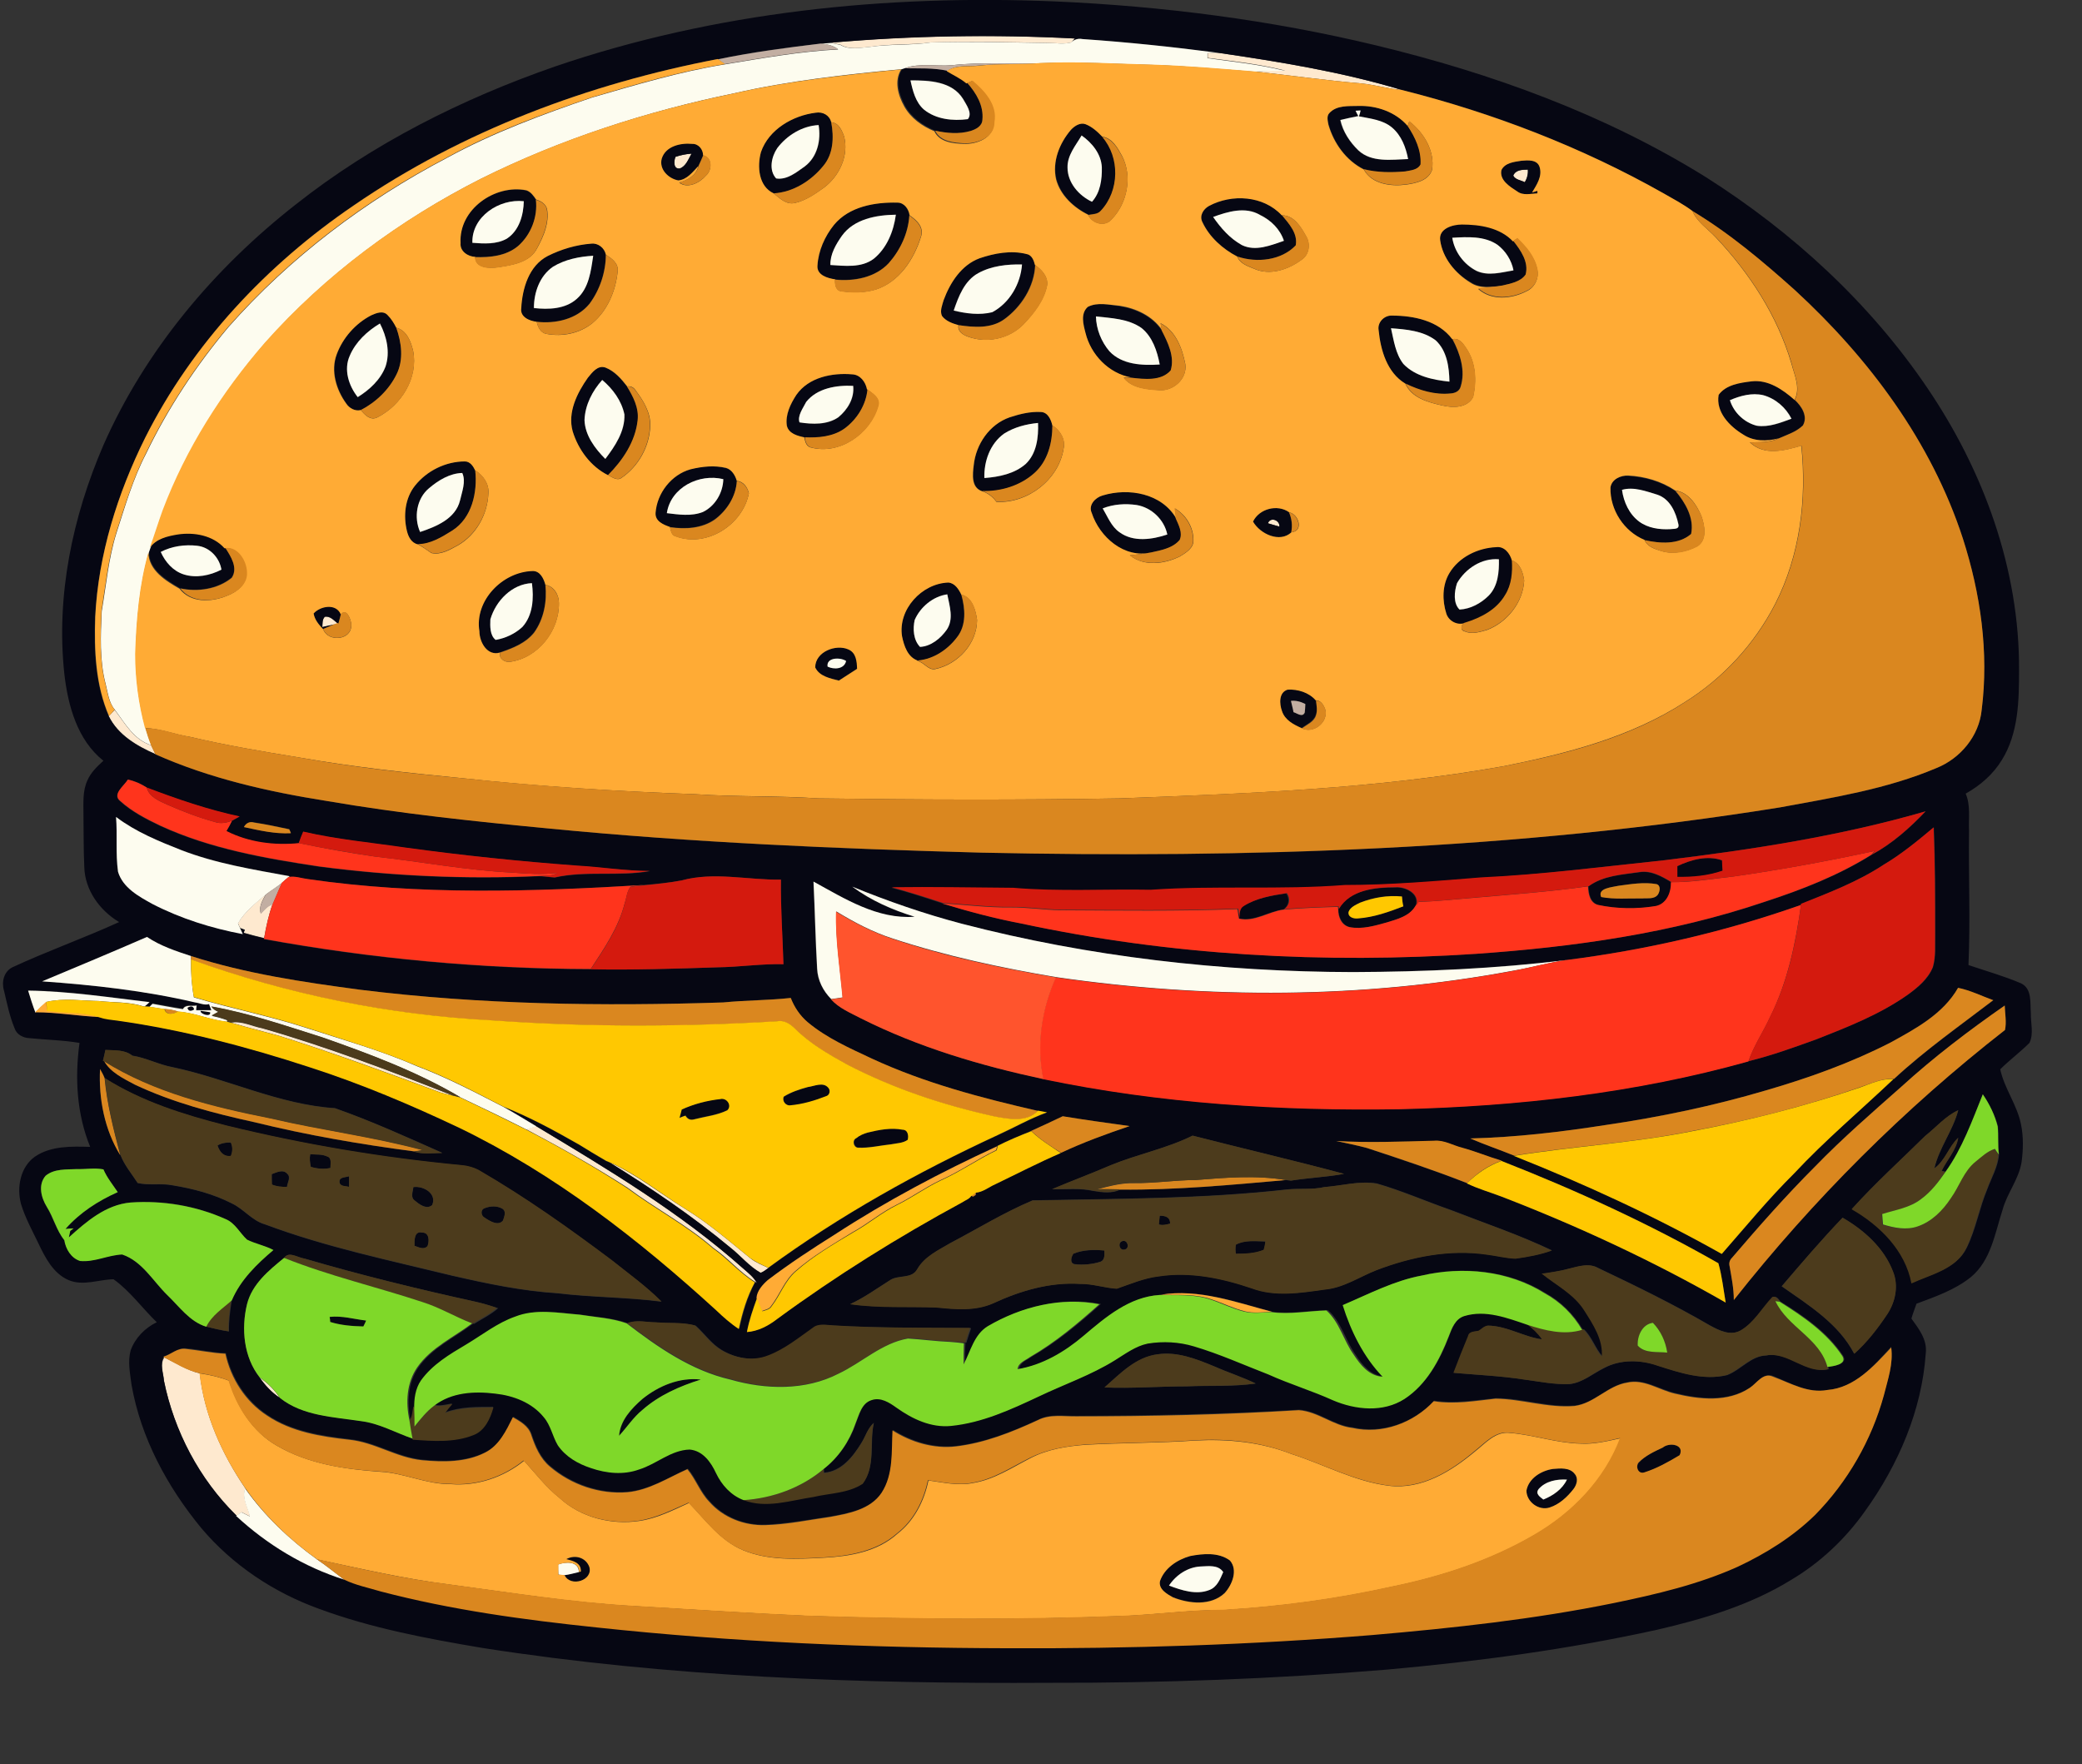
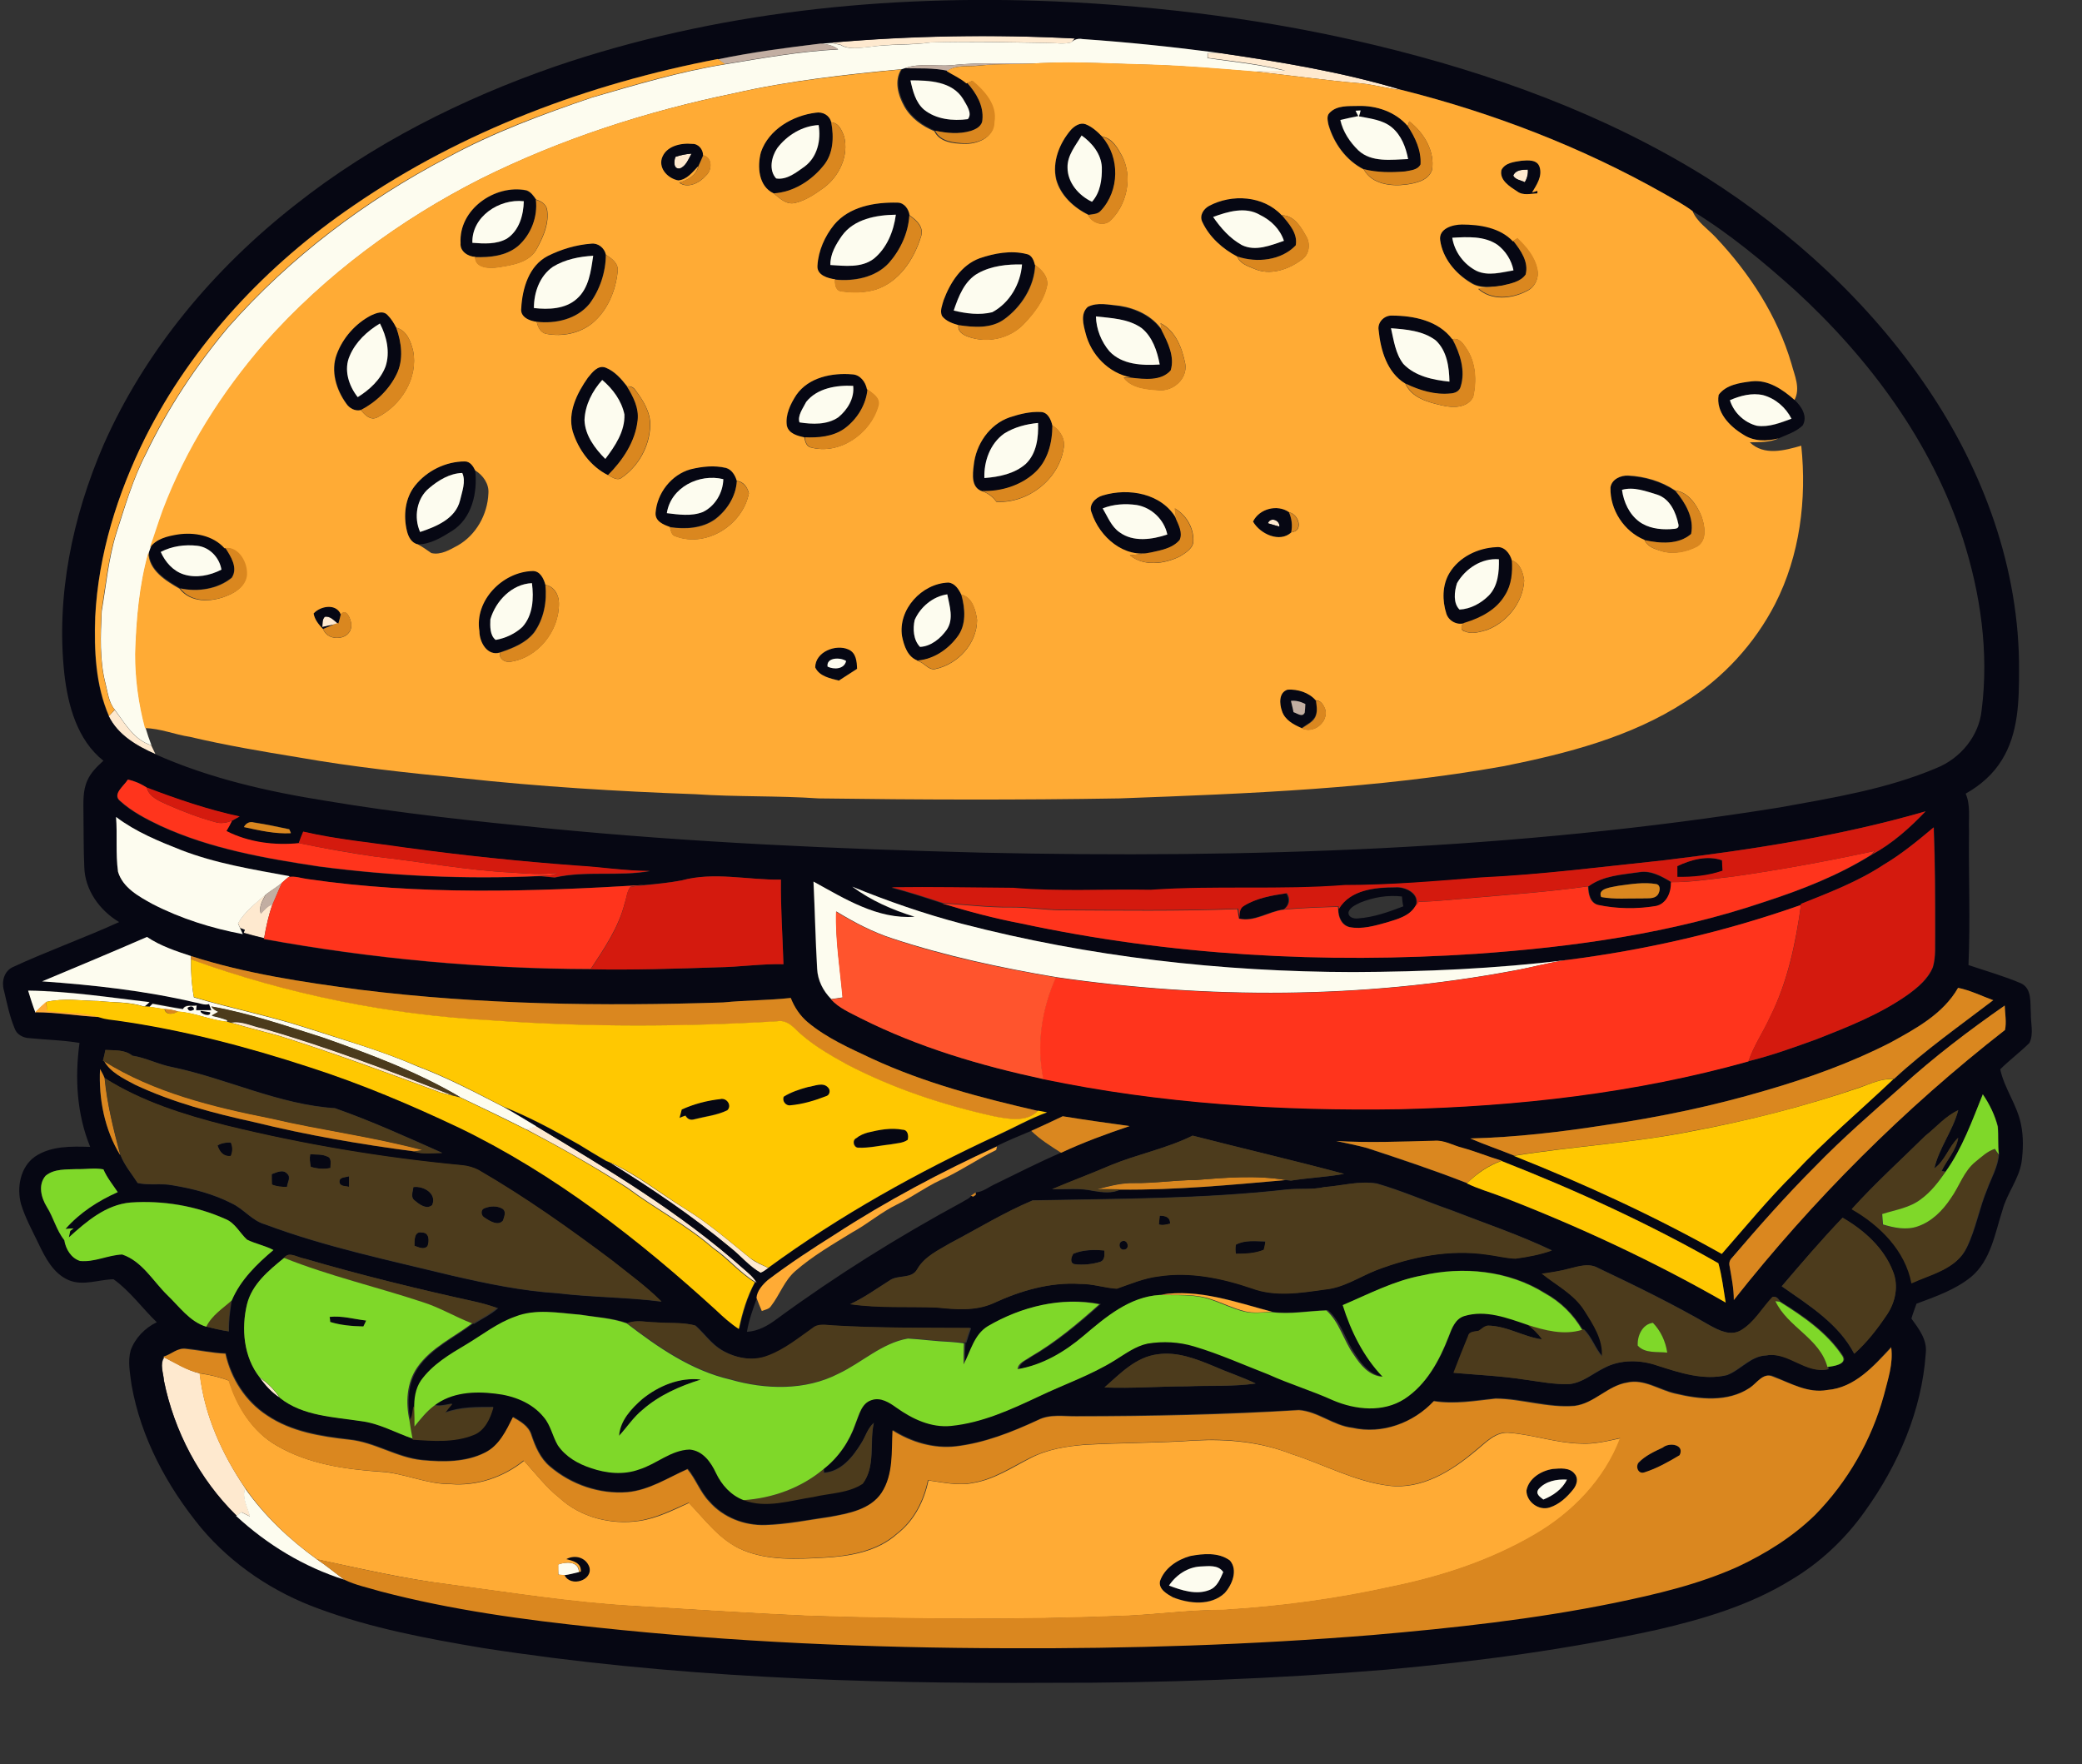
<svg xmlns="http://www.w3.org/2000/svg" version="1.1" id="Layer_1" x="0px" y="0px" viewBox="0 0 740.9 627.8" style="enable-background:new 0 0 740.9 627.8;" xml:space="preserve">
  <rect x="0" y="0" width="740.9" height="627.8" fill="#333333" stroke="none" />
  <style type="text/css">
	.st0{fill:#FEE9CF;}
	.st1{fill:#060713;}
	.st2{fill:#FDFCEF;}
	.st3{fill:#C2AEA2;}
	.st4{fill:#FFAB35;}
	.st5{fill:#DA871F;}
	.st6{fill:#FF341C;}
	.st7{fill:#D41A0E;}
	.st8{fill:#FFC801;}
	.st9{fill:#FF542D;}
	.st10{fill:#4C3B1C;}
	.st11{fill:#7FD829;}
</style>
  <path class="st0" d="M295.6,15.2c28.9-2.6,58-3,86.9-1.5l-1.2,1.4c-2.6,0.7-5.3,0.2-7.9,0.2c-14-0.3-28-0.6-42-0.2  c-7.3,1-14.7,0.4-21.9,1.6c-3.5,0.3-7.3,1.1-10.4-0.8C297.8,15.6,296.7,15.4,295.6,15.2z" />
  <path class="st0" d="M433.6,18.8c21.9,3.2,44,6.8,65.2,13.2c-4.8-0.4-9.5-1.8-14.2-2.3c-12.9-1.1-25.6-2.9-38.4-4.3  c3.7-0.2,7.4-0.3,11.1-0.3c-9-2.3-18.3-3.3-27.5-4.5v-1.8C431,18.8,432.3,18.8,433.6,18.8z" />
  <path class="st0" d="M240.4,55.8c1.9-0.6,3.8-1,5.7-1.2c-1.1,1.9-2,4.6-4.2,5.3C239.5,60.2,239.7,57.2,240.4,55.8z" />
  <path class="st0" d="M538.5,62.5c0.9-2.1,3.2-2.1,5.2-2.1c0.2,1.6-0.2,3.1-1.1,4.5C541.2,64.1,539.3,64,538.5,62.5z" />
  <path class="st0" d="M451.2,186.2c0.9-2.4,4.3-1.1,4.1,1.2C453.9,187,452.5,186.6,451.2,186.2z" />
  <path class="st0" d="M115.6,219.5c1.9-0.3,3.2,1.3,4.6,2.4c-0.2,0.1-0.7,0.3-0.9,0.3c-1.2,0.3-3.5,0.8-4.6,1  C114.8,221.9,114.6,220.5,115.6,219.5z" />
  <path class="st0" d="M40.8,252.6c3.7,4.8,6.8,10.7,13,12.6c0.5,1,1,2.1,1.5,3.1c-6.6-2.9-13.3-6.8-16.6-13.5  C39.5,254.1,40.1,253.3,40.8,252.6z" />
  <path class="st0" d="M84.7,328.5c2.3-4,6.3-7.2,9.9-10.3c-1.1,2.1-2.6,4.3-1.8,6.8c1.3-1.3,2.4-2.8,4.2-3.3c-1.4,3.9-2.3,8-3,12.1  c-2.4-0.6-4.9-1.2-7.3-1.9l0.4-1.1c-0.4-0.1-1.2-0.4-1.6-0.6C85.3,329.9,84.9,329,84.7,328.5z" />
  <path class="st0" d="M82.2,363.9c3.8-0.7,7.4,1.3,11.1,2c23,6.6,45.4,15.1,67.7,23.9c-1.4-0.3-2.8-0.6-4.1-1  c-19.1-7.1-38.1-14.1-57.5-20.2C93.7,367,87.9,365.6,82.2,363.9z" />
  <path class="st0" d="M187.2,401.8c0.9-0.3,2.7-0.8,3.6-1.1c25.5,15.4,51.3,30.8,73.6,50.6c1.8,1.5,3.7,3.1,4.9,5.2l-0.6-0.4  c-5.5-3.4-9.6-8.5-14.9-12.1c-9.4-8.2-20.5-13.9-30.5-21.4C211.6,415.1,199.5,408.3,187.2,401.8z" />
  <path class="st0" d="M217.1,413.7c9.6,4.3,17.8,11,26.8,16.5c8.3,5.1,15.7,11.5,23.2,17.6c1.9,1.5,4.2,2.4,6.4,3.4  c-0.9,0.6-1.7,1.4-2.8,1.7c-4.1-2.3-7.1-6.1-10.8-9C246.4,432.7,231.9,422.9,217.1,413.7z" />
  <path class="st0" d="M58.4,491.5c-0.2-2.8-1.6-6,0.1-8.5c4.1,2,8.1,4.6,12.6,5.7c1.6,14.8,7.9,28.7,16.2,40.9  c-1.2,3.4,0.9,6.7,1.7,10c-1-0.5-2-1-3-1.5c-0.6,0.4-1.2,0.8-1.9,1.3C71,526.5,62,509.5,58.4,491.5z" />
  <path class="st0" d="M92.3,490.1c2.9,2,5.4,4.4,7.3,7.4C96.6,495.5,94.2,492.9,92.3,490.1z" />
  <g>
    <g>
      <path class="st1" d="M197.4,23.7c57-19.5,118-25.7,178-23.2c38.4,1.7,76.7,6.6,114.1,15.6C530.6,26,571,40.6,607,63    c30.8,19.5,58.4,44.8,78.9,75.1c20,29.5,32.8,64.5,32.6,100.4c0,10.8-0.2,22.4-6.1,31.9c-3.1,5.1-7.7,9.1-12.9,12    c1.8,4.1,1,8.7,1.2,13.1c-0.2,16,0.5,31.9-0.2,47.9c6.2,2.1,12.6,3.9,18.7,6.5c4,1.9,3.2,7,3.5,10.6c-0.1,3.5,1.1,7.3-0.5,10.6    c-3.3,3.3-7.1,6.1-10.4,9.4c1.5,6.9,6,12.6,7.4,19.6c0.9,4.4,0.8,9,0.2,13.4c-1,6.2-5.2,11.1-6.8,17.1    c-2.7,8.3-4.1,17.9-11.2,23.8c-5.7,4.6-12.7,7-19.4,9.5c-0.6,1.8-1.3,3.5-1.8,5.3c2.6,3.6,5.7,7.5,5.1,12.4    c-1.4,20.3-9.8,39.7-21.6,56.1c-7,9.9-16,18.4-26.5,24.6c-14.5,8.9-31,13.8-47.4,17.6c-31.7,7-63.9,11.3-96.2,14.2    c-39.9,3.3-80,4.8-120.1,4.7c-67.4,0.4-135.1-2-201.8-12.4c-19.6-3.3-39.4-7-58.1-13.9c-16.1-5.8-30.9-15.6-42-28.8    c-12.1-14.7-21.5-32.1-24.8-51c-0.5-4-1.4-8.2-0.3-12.2c1.6-4.4,5.1-8,9.3-10c-5.2-5-9.5-11.1-15.4-15.3c-5.3,0.1-10.8,2.5-16,0.3    c-5.5-2.4-8.3-8-10.7-13c-2.2-4.6-4.7-9.1-6.2-14c-1.6-5.9-0.3-13.2,4.9-16.9c5.7-3.9,13-3.7,19.7-3.5c-4.8-11.7-5.5-24.6-3.8-37    c-6-1-12-1.1-17.9-1.7c-2.2-0.1-4.5-1.3-5.2-3.5c-1.8-4.3-2.7-8.9-3.8-13.5c-0.9-3,0-6.7,3-8.2c12.5-5.8,25.5-10.4,38-16.1    c-6.9-4.1-12.2-11.4-12.4-19.6c-0.3-6.4-0.2-12.7-0.3-19.1c0-3.9-0.3-8,1.4-11.7c1.2-2.8,3.5-5,5.7-7    c-9.3-7.4-12.6-19.6-13.9-30.9c-3-27.8,2.9-55.9,13.9-81.4c14.9-33.8,39.4-62.9,68.4-85.6C132.5,51.2,164.3,35.2,197.4,23.7z     M295.6,15.2c-0.9,0.1-2.6,0.3-3.5,0.3c-12.2,1.4-24.5,3-36.6,5.6l-0.1-0.1c-46,8.8-90.9,25.5-129.6,52.1    c-30.9,21-57.3,49.2-74.2,82.7c-9.8,19.9-16.6,41.5-17.8,63.8c-0.4,11.9,0.1,24.2,4.9,35.3c3.3,6.7,10,10.6,16.6,13.5    c19.3,8.6,40.1,13.3,60.9,16.6c26.2,4.4,52.6,7.2,79,9.8c51.2,5,102.7,7.3,154.1,8.6c94.9,2.1,190.3-1,284.1-16.1    c18.8-3.4,38-6.5,55.7-14c8.5-3.4,15.2-11.4,16.1-20.7c2.6-20.5-0.4-41.4-6.7-61c-11.2-34.4-33.4-64.2-59.8-88.4    c-11.4-10.2-23.3-20.1-36.4-28.1c-3.3-2.4-6.8-4.3-10.3-6.3c-29.2-16.5-60.7-28.7-93.2-36.8c-21.3-6.4-43.3-10-65.2-13.2    c-16-2.1-32.1-3.8-48.3-4.9c-1.5-0.3-2.9,0.1-4,1.2l1.2-1.4C353.6,12.2,324.5,12.7,295.6,15.2z M45.5,277.4    c-1.3,2.2-5.8,5.3-2.8,7.7c4.2,3.8,9.2,6.4,14.3,8.8c17.8,8.2,37.3,11.6,56.5,14.5c26,3.4,52.2,4.6,78.4,3.4    c1.8,0.1,3.7,0.3,5.5,0.5c11.1-2.5,22.7-0.3,33.9-2.3c-8.6-0.1-17.2-1.4-25.9-1.9c-20.4-1.6-40.8-3.7-61-6.4    c-12.2-1.8-24.5-3-36.5-5.7c-0.5,1.4-1.1,2.7-1.6,4.1c-8.7,1-17.9-0.3-25.8-4.3c0.7-1.2,1.4-2.4,2-3.7c0.9-0.5,1.8-1,2.7-1.5    c-11.3-2.5-22.3-6.2-33.1-10.3C50.2,278.8,47.9,277.9,45.5,277.4z M592.3,306.1c-21.8,2.3-43.5,5.1-65.4,6.3    c-16.1,1.3-32.2,2.6-48.4,2.7c-23,1.9-46.1,0.1-69.1,1.7c-16.3-0.4-32.6,0.6-48.9-0.7c-14.5-0.1-28.9-0.4-43.3-0.2    c6.2,1.6,12.2,3.6,18.3,5.6c9.2,2.8,18.5,5.3,28,7.1c53.1,11.4,107.9,14.4,162,10.8c34.7-2.5,69.5-7.3,102.6-18.5    c13.2-4.3,26.3-9.4,38.1-16.8c7.2-3.9,13.5-9.5,19.1-15.4C654.9,297.5,623.6,302.3,592.3,306.1z M41.3,290.7    c0.5,6.5-0.2,13,0.7,19.4c1.7,5.8,7.4,8.8,12.3,11.5c10.1,5.2,21,8.6,32.1,10.7l-0.9-2c0.4,0.1,1.2,0.4,1.6,0.6l-0.4,1.1    c2.4,0.7,4.8,1.3,7.3,1.9l-0.1,0.3c38.3,7,77.3,10.6,116.3,10.7c15.1,0.3,30.2-0.2,45.2-0.7c7.8-0.1,15.6-1.3,23.4-1.1    c-0.3-10-1.1-20-0.9-30.1c-11.8,0.2-23.8-2.9-35.4,0.3c-4.4,0.8-8.8,1.2-13.3,1.6c-39.9,2.4-80.1,3.7-119.8-2.1    c-2.3-0.2-4.6-1.2-6.9-0.7l0.5-0.4c-13-2.3-26.2-4.5-38.6-9.3C56.4,299.3,48.3,296,41.3,290.7z M86.8,294.3    c5.5,1.2,11.1,2.4,16.8,2.1c-0.2-0.3-0.5-1-0.6-1.4c-4.2-0.8-8.3-1.7-12.5-2.4C88.9,292.2,87.5,292.9,86.8,294.3z M670.3,307.7    c-9.1,6-19.4,9.9-29.4,14v0.3c-27,9.6-55,16-83.4,19.6c-25.2,3.1-50.7,4.1-76.1,4.3c-46.9-0.1-93.8-5.4-139.2-17.2    c-13.3-3.5-26.3-8-39-13.2c6.6,4.9,14.3,8.3,22.2,10.7c-13.1,1-24.9-6.5-36-12.5c0.5,10.3,0.7,20.6,1.3,31c0.2,4.1,2.1,7.9,5,10.8    c2.9,3.2,6.9,4.9,10.7,6.8c20.4,10.3,42.5,16.9,64.9,21.6c41.7,8.7,84.5,11.4,127.1,10.7c41.7-1,83.6-5.8,123.9-17    c8.2-2,16.2-4.9,24.2-7.8c11.2-4.4,22.5-8.9,32.4-15.8c3.6-2.6,7.3-5.6,9-9.9c1.1-3.8,0.7-7.7,0.8-11.6c0-12.7,0-25.4-0.5-38.1    C682.4,299.2,676.7,303.9,670.3,307.7z M15,349.2c18.3,1.3,36.5,3.3,54.4,7.3c1.6,0.2,3.3,1.1,5,0.6c0.2,0.5,0.6,1.6,0.8,2.2    c-1.3,0-4,0-5.4,0c0-0.4,0.1-1.2,0.2-1.7c-1.6,0.3-4-0.5-4.9,1.3c-3.6-0.6-7.2-1.3-10.8-1.9c-0.3,0.3-0.9,0.9-1.1,1.1    c-0.4,0-1.2-0.1-1.6-0.1c0.6-0.5,1.1-1,1.7-1.5c-14.4-1.6-28.7-3.9-43.2-4.1c0.8,2.6,1.6,5.2,2.5,7.8l0,0    c7.8-0.1,15.5,1.3,23.3,1.8c2,0.6,4.1,0.8,6.2,1.1c23.3,3.4,46.1,9.3,68.4,16.6c18.3,5.9,35.9,13.4,53.3,21.6    c33.7,16.4,63.6,39.6,91.2,64.8c2.5,2.4,5.1,4.8,8.1,6.7c1.3-5.7,2.9-11.4,5.7-16.6l0.6,0.4c-1.1-2.1-3.1-3.6-4.9-5.2    c-22.3-19.9-48.1-35.3-73.6-50.6c-3.9-2.3-7.7-4.8-11.7-6.9c9.2,3.6,17.9,8.3,26.4,13.2c0.1,0,0.2,0.1,0.2,0.1    c3.3,1.9,6.5,4,9.8,5.9c0,0,0.1,0.1,0.2,0.1l1.2,0.5c14.8,9.2,29.4,19,42.8,30.2c3.7,2.9,6.7,6.7,10.8,9c1.1-0.3,1.9-1.1,2.8-1.7    c25.4-18.6,53-34,81.6-47.2c5.9-2.6,11.5-5.9,17.6-8.1c-1.1-0.2-2.1-0.4-3.2-0.6c-20.1-4.6-40.3-9.9-59.1-18.6    c-7.9-3.8-16.1-7.3-22.9-13c-2.8-2.3-4.8-5.3-6-8.6c-8,0.8-16,0.8-24,1.6c-43.1,1.4-86.3,0.8-129.1-4.5    c-20.3-2.7-40.7-5.7-60.3-12c-5.4-1.7-10.9-3.6-15.7-6.8C39.9,338.9,27.5,344,15,349.2z M696.8,351.5c-5.4,9.3-15,14.5-24.1,19.5    c-14.1,7.3-29.1,12.6-44.3,17c-18.6,5.5-37.7,9.5-56.9,12.3c-16,2.5-32.1,4.4-48.3,4.8c5.1,2.2,10.5,4,15.6,6.1    c25.3,10.1,50.2,21.5,74,34.9c8.5-9.6,16.6-19.5,25.7-28.6c11.1-11.9,23.5-22.4,35.4-33.6h0.2c11-10.2,23.4-18.9,35.3-28    C705.2,354.5,701.2,352.4,696.8,351.5z M676.6,386.7c-10.4,9.2-21,18.3-30.7,28.4c-10.3,10.3-20,21.3-29.5,32.4    c-0.9,0.9-1.2,1.9-0.9,3.1c0.7,4,1.5,7.9,1.5,12c28.1-35.8,60.6-68.1,96.5-96.1c0.6-2.9-0.1-5.8-0.1-8.7    C700.6,366.8,688.2,376.2,676.6,386.7z M37.5,373.6c-0.3,1.2-0.5,2.5-0.8,3.7l0.3,0.1c2.3,4.2,6.8,6.3,10.8,8.5    c13.5,6.3,28.1,10.2,42.6,13.4c18.7,4.6,37.8,7.9,56.9,10.4c3.2,1.1,6.7,0.6,10.1,0.5c-12.6-5.6-25.2-11.3-38.2-15.9    c-20-1.3-38.3-10.5-57.8-14.6c-4.9-0.9-9.4-3.3-14.3-4.1C44.4,373.5,40.8,373.8,37.5,373.6z M35.6,380.4    C35,391,37.2,402,42.9,411.1c1.4,3.6,4,6.6,6.1,9.9c4.1,0.9,8.3,0,12.4,0.8c7.3,1.2,14.6,3.1,21.2,6.5c4.2,2,7.1,6.1,11.7,7.4    c21.6,8.1,44.3,12.8,66.8,18.3c12.2,2.8,24.6,5.4,37.2,6.2c12.3,1.5,24.8,1.4,37.1,3c-5.5-5.5-11.8-10-17.8-14.8    c-15.2-11.4-30.7-22.4-47.1-31.9c-1.9-1-3.9-1.6-6-1.8c-28.3-2.6-56.5-7.4-84.2-14.2c-15-3.8-29.9-8.5-43-16.8    C36.8,382.5,36.2,381.4,35.6,380.4z M705.6,389.4c-3.8,9.5-7.2,19.2-13.3,27.5l-1.3-0.3c1.9-4,5.2-7.3,5.9-11.8    c-3.4,3.2-4.6,8.1-8.5,10.9c1.7-7.3,6.6-13.4,8.5-20.7c-4.5,2.1-7.8,6.1-11.7,9.1c-8.7,8.6-17.8,16.8-26,25.9    c10,5.7,19.1,14.7,21.3,26.4c7-3.2,15.9-5,19.5-12.6c3.2-6.6,4.4-13.9,7.2-20.6c1.5-4.1,3.9-8.1,4.2-12.6    c-0.5-3.3-0.1-6.6-0.4-9.9C709.9,396.8,708,392.9,705.6,389.4z M367,402.4c-4.1,1.7-8.2,3.4-12.1,5.3v0.2    c-19.9,9.1-39.3,19.4-57.6,31.3c-8.2,5.1-16.3,10.3-23.9,16.3c-1.8,1.6-3.9,3.8-4,6.3c-1.5,4-2.9,8-3.6,12.1    c4-0.2,7.5-2.2,10.7-4.6c21-15.4,43.1-29.2,66-41.6c1-0.7,2.4-1.1,3.1-2.2l0.8,0.3l0.9-0.6v-0.9c2.6-0.2,4.6-2,6.9-3    c7.8-3.8,15.4-7.7,23.3-11.1c7.9-3.7,16.1-6.7,24.4-9.5c-7.9-1.2-15.9-2.2-23.8-3.5C374.4,399,370.7,400.7,367,402.4z     M395.3,414.6c-6.9,3-13.9,5.6-20.9,8.6c4.9,0.1,9.9-0.5,14.7,0.6c3.1,0.5,6.6,1,9.6-0.5c19.7,0.2,39.3-1.6,58.9-3.4    c0.4,0.1,1.3,0.2,1.8,0.2c6.3-1,12.7-1.2,18.9-2.4c-17.9-4.8-36-9-53.9-13.6C415.1,408.7,404.8,410.7,395.3,414.6z M475.5,406    c3.6,0.8,7.3,1.5,10.9,2.5c11.9,4,23.9,7.9,35.6,12.5c3.9,1.9,8.1,3.1,12.1,4.7c27.6,10.6,54.4,23.1,80,37.8    c-0.8-4.7-1.3-9.5-2.6-14c-24.7-14.1-50.7-26-77.2-36.4c-4.7-1.4-9.2-3.4-14-4.6c-3.3-0.9-6.5-2.8-10-2.5    C498.7,406.2,487.1,406.7,475.5,406z M16.2,418.4c-2.7,3.2-1.6,7.7,0.4,11c2.3,3.8,3.4,8.3,6.2,11.8c0.5,3.1,2.5,6.3,5.6,7.4    c5.1,0.5,9.9-2.1,15-2.3c7,2.4,10.9,9.4,16,14.4c4.3,4.1,8,9.5,13.9,11.3c2.7,0.7,5.4,1.4,8.2,1.8c-0.1-3.7,0.4-7.4,1-11.1    c3.1-7.3,8.9-12.9,14.8-17.9c-3-1.6-6.4-2.2-9.4-3.7c-2.6-2.4-4.2-5.9-7.6-7.3c-10.6-4.8-22.4-6.8-33.9-5.9    c-8.7,0.8-15.6,6.8-21.9,12.4L25,438l1.2-0.9c-0.7,0.1-2.2,0.2-2.9,0.2c5.1-5.8,11.6-9.9,18.6-13.1c-1.8-2.6-3.8-5.1-5.1-8.1    c-3-0.6-6.3,0-9.4-0.1C23.6,416.2,19.3,415.8,16.2,418.4z M471.3,422.4c-4.3,1-8.8,0.4-13.1,0.8c-30.1,3.4-60.5,3.3-90.7,3.9    c-10.1,4.3-19.6,10.1-29.3,15.2c-4.3,2.6-9.1,4.8-11.7,9.2c-2,3.8-6.9,1.9-9.9,4.1c-4.6,2.9-9,6.1-14,8.4    c10.2,1.5,20.6,0.8,30.9,1.2c6.6,0.7,13.7,1.3,20-1.5c9.7-4.4,20.3-7.6,31-6.9c4.4,0,8.6,1.5,13,1.7c4.9-1.7,9.8-3.8,15-4.4    c11.2-1.7,22.5,0.7,33.1,4.3c8.3,3.1,17.4,1.6,25.9,0.4c6.7-0.6,12.3-4.5,18.4-6.9c12.5-4.8,26.1-7.5,39.5-5.5    c3.4,0.4,6.7,1.3,10,1.4c4.3-0.6,8.7-1.4,12.9-2.9c-11.6-5.5-23.8-9.6-35.8-14.3c-8.9-3.1-17.5-6.9-26.5-9.5    C483.7,420.1,477.5,422,471.3,422.4z M655.7,433.3c-7.5,7.9-14.6,16.2-21.7,24.4c9.6,6.7,20.3,13.3,25.8,24c4.6-4.1,8.3-9,11.7-14    c3-4.4,4.2-10.1,2.1-15.2C670.5,444.1,663.4,437.7,655.7,433.3z M101.1,447.6c-5.5,4.5-11.4,9.3-13.2,16.5    c-2.1,8.6-1.1,18.8,4.4,25.9c2,2.9,4.4,5.5,7.3,7.4c8.1,6.4,19,6.7,28.8,8.2c6.5,0.8,12.2,4.1,18.3,6.2l0.1,0.3    c7.2,0.5,14.7,1.1,21.5-1.6c4.2-1.5,6.1-5.9,7.2-9.9c-5.8,0-11.7-0.1-17.2,2c0.8-1.1,1.7-2.2,2.6-3.2c-2.1,0.3-4.2,1-6.3,0.5    c6.1-4.7,14.3-5.1,21.7-4.3c6.5,0.8,13.1,3.2,17.3,8.4c2.4,2.9,3.1,6.8,5,10c2.7,4,7.2,6.6,11.8,8.1c5.4,1.9,11.5,2.5,17.1,0.5    c6.2-1.9,11.3-6.9,18-7.1c4.6,0.4,7.5,4.6,9.4,8.4c2,4.2,5.3,7.9,9.8,9.6c8,3.2,16.7,0.2,24.8-1.1c5.9-1.4,12.4-1.3,17.6-4.7    c4.6-6.2,2.3-14.4,3.9-21.5c-2.2,1.9-2.9,4.8-4.4,7.1c-3,4.9-7.1,10.2-13.3,10.7l-0.1-1.4c5.3-4.1,9.3-9.9,11.4-16.2    c1.3-3.1,2.1-7.3,5.8-8.4c3.2-1.2,6.3,0.9,8.8,2.7c5.6,4,12.3,7.1,19.4,6.5c11.1-1.1,21.3-5.8,31.3-10.5c9-4.3,18.6-7.5,27.1-12.9    c3.7-2.2,7.3-5,11.6-5.9c5.5-0.9,11.1-0.6,16.5,1c9.1,2.6,17.7,6.5,26.5,10c7.5,3.4,15.5,5.7,23,9.2c8,3.4,17.8,4.3,25.4-0.5    c7.8-5.1,12.5-13.7,15.7-22.2c1.1-2.9,2.4-6.3,5.6-7.3c7.5-2.4,15.3,0.6,22.4,3.1c2,1.5,3.9,3.3,5.3,5.4    c-6.6-0.8-12.6-4.8-19.4-4.9c-1.2,0.2-2.1,1.2-3.1,1.8c-1.4,0.4-3.4,0.1-3.8,1.9c-1.9,4.3-3.5,8.7-5.2,13.1    c8.4,0.8,16.8,1.1,25.2,2.4c5.3,0.7,10.5,1.8,15.9,1.6c4.6-0.5,8.2-3.7,12.3-5.7c5.9-3.2,13.1-3,19.3-0.8    c7.8,2.5,16.2,5.3,24.5,3.3c4.9-1.9,8.4-6.8,14-7c8-1.5,14.1,6.7,22.1,4.9l-0.2-0.9c2-0.2,7.2-0.9,5.3-3.9    c-5.5-8.3-13.9-14.1-22.3-19.3c-0.7-0.9-1.4-2-2.7-1.6c-3.7,4-6.5,9-11.3,11.9c-3.7,2.1-7.8,0-11.1-1.8    c-12.9-7.5-26.2-14-39.7-20.4c-3.2-1.8-6.9-0.6-10.2,0.2c-3.2,0.9-6.4,1.3-9.6,1.9c5.3,4.2,11.5,7.4,15.2,13.2    c3,4.9,6.6,10.3,6.2,16.3c-2.7-3-3.8-7-6.7-9.8l-0.4,0.1c-3.2-5.4-7.8-10-13.3-13c-12.9-8.1-29.2-9.6-43.8-6.3    c-9.8,1.9-18.7,6.5-27.8,10.5c2.9,9.4,7.4,18.4,14.2,25.5c-4.8-0.3-7.9-4.2-10.3-7.9c-3.5-5-5-11.6-9.7-15.7    c-6.6,0.1-13.1,1.4-19.6,0.6c-12.9-3.4-26.1-8.3-39.7-6.1c-10.7,0.6-19.2,7.9-27.1,14.5c-6.8,5.8-14.7,10.5-23.5,11.9    c0.2-2.3,2.8-3.1,4.4-4.3c9-5.2,17-11.9,24.7-18.8c-13.6-2.7-27.8,0.8-39.7,7.8c-4.8,3-6.1,8.9-8.6,13.6c-0.1-2.5-0.1-5,0.1-7.5    c-1.7-0.2-3.3-0.4-4.9-0.5c1.7,0.1,3.5,0.3,5.2,0.4c0.5-1.7,1.1-3.5,1.7-5.2c-16.3-0.1-32.5,0-48.8-0.9c-2.4-0.1-5.1-0.8-7.1,0.8    c-5.1,3.6-10,7.7-16,9.9c-5.5,2.2-11.9,0.9-16.8-2c-3.7-2.2-6.2-5.9-9.3-8.7c-4.5-1.2-9.3-0.7-13.9-1.1c-3.4,0-6.9-1.1-10.1,0.3    c-5.4-2-11.2-2.2-16.8-3.1c-7.6-0.6-15.6-2.2-22.9,0.7c-6.4,2.2-11.7,6.5-17.4,9.9c-5.8,3.6-12,7.1-16.1,12.8    c-2.1,2.9-2.5,6.6-2.4,10.1l-0.5-0.9c-0.4,1.7-0.3,3.6-1.4,5.1c-1.3-6.4-1-13.4,2.8-18.9c4.9-7,12.9-10.6,19.5-15.6l0.3,0.1    c2.9-1.8,6-3.3,8.6-5.6c-2.5-0.8-5-1.6-7.6-2.2c-20.5-4.5-41-9.5-61.1-15.4C105.9,447.5,102.8,445.1,101.1,447.6z M650.3,494.6    c-6.9,1.2-13-2.4-19.1-4.9c-3.6-1.6-5.8,2.4-8.4,4c-7.8,5.2-17.9,4.1-26.6,2c-5.7-1.3-11-5.2-17-3.9c-7,1.1-11.7,7.5-18.7,8.3    c-9.5,0.8-18.7-2.6-28.1-2.6c-7.3,0.7-14.7,2-22,0.9c-7.3,7.8-18.4,11.9-29,9.5c-6.8-0.7-12.2-5.8-19-6.3    c-26.3,1.6-52.6,2.1-79,2.2c-4.7,0.1-9.7-0.9-14,1.4c-9.3,4.3-18.9,8.1-29.1,9.3c-7.9,0.9-15.8-1.5-22.5-5.7    c-0.4,7.5,0.3,15.7-3.9,22.2c-4.1,6.1-11.8,7.4-18.4,8.6c-7.7,1.1-15.3,2.6-23.1,2.9c-7.4,0.3-14.9-2.7-19.8-8.3    c-3.3-3.4-4.8-8-7.8-11.6c-7,3.1-13.6,7.5-21.4,8.2c-9.9,0.8-20-2.7-27.5-9.1c-3.5-2.9-5.3-7.2-6.7-11.4c-1-3.1-3.9-4.6-6.5-6.2    c-2.3,4.8-4.8,10.1-9.9,12.6c-6.9,3.5-14.9,3.4-22.4,2.7c-9.1-0.9-16.9-6.4-26-7.3c-10.1-1.2-20.6-2.8-29.2-8.6    c-7.6-5-12.8-13.1-14.8-22c-4.7-0.2-9.4-1.3-14-1.7c-3.1-0.4-5.3,2.1-8.1,2.8l0.1,0.1c-1.7,2.5-0.3,5.7-0.1,8.5    c3.7,18,12.6,35,25.7,47.9c11,10.2,24.1,18.2,38.5,22.7c4.1,1.9,8.7,2.8,13,4.2c25.1,6.6,51,10.1,76.8,12.8    c48.5,5.2,97.3,7.3,146.1,7.4c43.4,0.2,86.8-1.2,130-4.7c28.8-2.5,57.6-5.6,86-11.4c15-3,30-6.5,44-12.9    c10-4.7,19.6-10.6,27.5-18.4c11.6-11.8,20.2-26.6,24.5-42.6c1.4-5.5,3.4-11.2,2.6-17C666.7,486.1,660,493.9,650.3,494.6z     M412,481.9c-7.8,1-13.4,6.9-18.9,11.8c9.8,0.4,19.6-0.4,29.4-0.4c8.1-0.3,16.3,0.2,24.4-1c-4.9-2.4-10.1-4-15-6.2    C425.5,483.5,418.8,480.9,412,481.9z" />
    </g>
    <g>
      <path class="st1" d="M321.1,24.5l0.9-0.3c5.1,0.1,10.2-0.1,15.2,0.9l0.1,0.1c2.4,1.4,4.9,2.5,6.9,4.3c3.2,3.6,5.9,8.1,5.4,13.1    c-0.1,2.3-2.3,3.4-4.2,4c-4.1,1.2-8.5,0.8-12.6-0.1c-4.3-1.8-8.3-4.6-10.7-8.8C320,33.8,318.4,28.6,321.1,24.5z M324,28.6    c0.8,3.7,1.8,7.8,4.9,10.4c4.3,3.5,10.2,4.1,15.6,3.4c1.7-2.1-0.6-5.2-1.7-7.2C338.8,28.8,330.6,28.5,324,28.6z" />
    </g>
    <g>
      <path class="st1" d="M473.1,40.2c2.6-2.8,6.8-2.4,10.3-2.5c6.5-0.2,13.2,2.1,17.6,7.1c2.7,4.1,4.9,8.7,4.6,13.7    c-1,2-3.6,2.1-5.5,2.5c-4.9,0.5-9.9,0.5-14.7-0.8c-6.3-3.1-10.7-9.3-12.6-16C472.5,43,472,41.3,473.1,40.2z M482.4,39.4    c0.2,0.5,0.6,1.5,0.8,1.9c-2.1,0.4-4.3,0.9-6.4,1.4c1,4.1,3.4,7.8,6.4,10.8c4.8,4.4,11.8,3.3,17.7,3.1c-0.8-4.1-2.4-8.4-5.7-11.2    c-3.3-2.7-7.7-3.1-11.8-4c0.1-0.5,0.4-1.6,0.6-2.1C483.7,39.3,482.9,39.4,482.4,39.4z" />
    </g>
    <g>
      <path class="st1" d="M270.8,54.1c2.8-8.1,11.3-13,19.5-14c2.5-0.5,4.9,0.9,5.5,3.4c1,5.3,0.8,11.3-2.8,15.6    c-4.4,5.2-10.7,9.3-17.6,9.7C269.9,66.4,269.4,59.2,270.8,54.1z M276.6,52.7c-2.1,3.1-3.1,7.8-0.3,10.8c3.9,0.6,7.2-2.2,10.2-4.3    c4.5-3.4,5.8-9.4,4.9-14.7C285.5,44.9,280,48.1,276.6,52.7z" />
    </g>
    <g>
      <path class="st1" d="M381.1,46.2c1.3-1.4,3.3-2.7,5.3-2c2.3,0.9,4.1,2.7,5.9,4.4c6.3,7.3,6.2,19.2-0.4,26.3    c-1.1,1.3-3,1.2-4.5,1.5c-5.2-2.6-9.9-6.9-11.4-12.6C374.4,57.5,377,51,381.1,46.2z M384.9,48.2c-2.1,3.6-5.1,7-5.1,11.4    c0,5.4,4,9.9,8.7,12.2c3-3.3,3.7-8,3.5-12.3C391.8,54.8,388.6,50.8,384.9,48.2z" />
    </g>
    <g>
      <path class="st1" d="M235.5,56.4c1.4-4.5,6.7-5.6,10.8-5.3c2.3,0,3.9,2,3.9,4.1c-0.5,1.3-1.1,2.6-1.7,3.9c-2,2.1-4,4.8-7.1,5.1    C237.9,63.6,234.5,60.3,235.5,56.4z M240.4,55.8c-0.6,1.4-0.8,4.5,1.5,4.2c2.2-0.8,3.1-3.4,4.2-5.3    C244.1,54.8,242.2,55.2,240.4,55.8z" />
    </g>
    <g>
      <path class="st1" d="M534.3,60.5c1.2-2.6,4.6-3,7.1-3.3c2.3-0.2,5.7-0.5,6.5,2.3c1,3.3-1.1,6.3-2.7,9l1.9-0.6c0,0.2,0,0.7,0,0.9    c-2.4,0.1-5.1,0.9-7.2-0.7C537.3,66.5,533.5,64.1,534.3,60.5z M538.5,62.5c0.8,1.5,2.7,1.6,4.1,2.3c0.8-1.3,1.2-2.9,1.1-4.5    C541.7,60.4,539.3,60.4,538.5,62.5z" />
    </g>
    <g>
      <path class="st1" d="M163.9,86.5c-0.7-11.9,12.2-21,23.3-18.7c1.6,0.5,2.6,1.9,3.5,3.3c0.7,6.1-1.7,12.4-6.3,16.4    c-4.2,3.5-10,4.1-15.3,3.9C166.5,91.3,163.7,89.4,163.9,86.5z M168.1,86.4c4.1,0.4,8.6,0.7,12.3-1.5c4.3-2.8,5.8-8.4,6-13.3    C177.7,70.6,167.8,77.1,168.1,86.4z" />
    </g>
    <g>
      <path class="st1" d="M430.2,73.3c8.2-4.4,19.3-3.7,26,3.3c2.5,3,5.7,6.5,4.9,10.7c-5.2,5.4-13.9,6.3-20.7,4    c-5.2-2.7-9.9-6.9-12.4-12.2C426.7,76.8,428.2,74.5,430.2,73.3z M431.7,77.2c2.7,3.9,6,7.6,10.2,9.9c4.8,2.5,10.2,0.1,15-1.5    c-1.4-4.1-4.6-7.3-8.5-9.2C443.2,73.4,436.9,75.3,431.7,77.2z" />
    </g>
    <g>
      <path class="st1" d="M296.8,80c5.4-6.6,14.5-8.1,22.5-7.9c2.4,0,4,2.3,4.3,4.5c-0.4,6.2-3.1,12.2-7.2,16.9    c-4.8,5.2-12.4,6.6-19.2,5.9c-2.7-0.3-6.5-1.5-6.3-4.9C291.3,89.3,293.5,84.1,296.8,80z M299.6,83.9c-2.1,3.1-4.3,6.6-4.1,10.4    c5.1,0.3,11,1.1,15.4-2.2c4.8-3.8,7.2-9.8,7.9-15.7C311.9,76.4,304,77.9,299.6,83.9z" />
    </g>
    <g>
      <path class="st1" d="M512.5,85.5c-0.6-4.2,4.5-5.6,7.8-5.8c6.4,0,13.6,1.1,18.2,6c2.7,3.3,5.6,7.6,4.4,12    c-1.8,2.7-5.4,3.2-8.3,3.9c-3.7,0.5-7.9,1-11.2-1.2C517.9,97.3,513.4,91.9,512.5,85.5z M516.8,84.6c0.8,5,4.1,9.5,8.6,11.9    c4.2,1.9,8.8,0.5,13.1-0.2c-0.7-3.6-2.7-6.9-5.7-9.1C528.2,83.9,522.2,84.3,516.8,84.6z" />
    </g>
    <g>
      <path class="st1" d="M194.9,91.1c4.8-2.4,10.1-4,15.5-4.4c2.5-0.3,4.7,1.5,5.2,3.9c-0.1,6.2-2.1,12.5-5.9,17.5    c-4.5,5.5-12,7.1-18.8,6.4c-2.6-0.3-6-1.7-5.5-4.9C185.9,102.6,188.2,94.5,194.9,91.1z M196.8,94.9c-4.7,3.3-6.8,9.2-6.9,14.8    c5.2,0.5,11.2,0.4,15.3-3.3c4.4-3.8,5-10,5.8-15.3C206.1,91.3,201.1,92.3,196.8,94.9z" />
    </g>
    <g>
      <path class="st1" d="M348.6,91.9c5.3-1.8,11.2-2.9,16.7-1.6c1.9,0.4,2.6,2.3,3,3.9c-0.3,7.7-4.9,14.9-11,19.4    c-4.7,3.4-10.8,2.9-16.2,2.1c-2.2-0.6-4.5-1.4-5.9-3.3c-0.8-1.8,0.1-3.8,0.6-5.6C338.1,100.6,342.1,94.3,348.6,91.9z M348.1,97.2    c-4.9,2.7-7,8.3-8.8,13.3c4.5,1,9.2,1.7,13.7,0.6c6.2-3.3,10.1-10.1,10.6-17C358.3,94,352.8,94.6,348.1,97.2z" />
    </g>
    <g>
      <path class="st1" d="M387.1,109.2c3.5-1.8,7.6-0.7,11.3-0.2c5.8,0.9,11.6,3.6,15,8.6c2.2,4.3,4.7,9.3,3.2,14.2    c-3.4,4-9.5,3.2-14.1,2.6c-8-1.5-14.2-8.1-16.2-15.8C385.6,115.5,384.5,111.6,387.1,109.2z M390,112.6c0.1,4.5,1.9,8.9,4.8,12.4    c4.5,4.8,11.7,5.2,17.9,4.7c-0.9-4.8-2.6-9.9-6.5-13C401.5,113.5,395.5,113.2,390,112.6z" />
    </g>
    <g>
      <path class="st1" d="M132.1,112.2c1.8-0.8,4.2-1.8,5.8-0.2c1.3,1.3,2.3,2.9,3.1,4.5c1.9,5.3,2.7,11.5,0.2,16.7    c-2.7,5.4-7.3,9.9-12.7,12.7c-2,0.6-4.1-0.6-5.2-2.3c-3.5-5-5.6-11.6-3.4-17.5C122,120.2,126.5,115.1,132.1,112.2z M124.5,126.5    c-2.3,5-0.3,10.8,2.8,14.9c4.2-2.6,8.2-6.2,9.9-10.9c1.7-5.1,0.4-10.7-2-15.3C130.7,117.8,126.6,121.7,124.5,126.5z" />
    </g>
    <g>
      <path class="st1" d="M490.6,117.5c-0.5-2.8,1.9-5.4,4.7-5.2c7.7,0,16.6,1.8,21.5,8.4c2.8,5.1,4.7,11.2,2.9,16.9    c-0.4,1.6-2,2.3-3.5,2.4c-5.6,0.6-11.2-1.1-16.1-3.5C493.6,132.6,491.3,124.7,490.6,117.5z M495,116.8c1,4.3,1.7,9,4.4,12.7    c4.2,4.4,10.5,5.7,16.4,6.3c-0.1-5.2-0.8-11-4.9-14.7C506.4,117.7,500.4,117.2,495,116.8z" />
    </g>
    <g>
      <path class="st1" d="M209.2,134.4c1.5-1.8,3.4-4.6,6.2-3.6c3.2,1.3,5.6,4,7.7,6.7c2.2,3.6,4.3,7.6,3.9,12    c-0.8,7.6-5.3,14.3-10.6,19.6c-6.2-3.1-10.6-9.1-12.6-15.6C201.9,146.7,205.4,139.8,209.2,134.4z M208,149.5    c0.2,5.5,3.7,10.1,7.5,13.8c3.4-4.6,7-9.9,6.8-15.8c-1.1-4.9-4.2-9.1-7.9-12.3C210.8,139.1,208.2,144.1,208,149.5z" />
    </g>
    <g>
      <path class="st1" d="M283.4,140.5c4.4-6.3,12.8-7.9,20-7.3c2.9,0,4.7,2.6,5.3,5.3c-0.4,5.6-3.8,10.8-8.3,14.1    c-4.1,2.9-9.3,3.3-14.1,3.1c-2.4-0.5-5.6-1.3-6.2-4.1C279.4,147.6,281.3,143.8,283.4,140.5z M286.9,143c-1.1,2.2-3.2,4.9-2.3,7.3    c4.5,0.8,9.8,1,13.8-1.8c3.3-2.7,5.8-6.8,5.3-11.2C297.7,137,290.9,138.1,286.9,143z" />
    </g>
    <g>
      <path class="st1" d="M611.6,140.5c2.6-3.6,7.6-4.3,11.7-4.8c5.9-0.7,11.1,2.9,15.3,6.6c2.4,2.2,4.8,5.8,2.9,9.1    c-2.4,2.3-5.7,3.3-8.6,4.6c-4.2,1.1-8.9,1.1-12.6-1.4C615.5,151.7,610.6,146.7,611.6,140.5z M615.6,142.4c1.4,4.4,5.2,8,9.7,9.1    c4.3,0.7,8.3-1,12.3-2.5c-2-4-5.7-7.2-10.1-8.4C623.4,139.8,619.3,140.8,615.6,142.4z" />
    </g>
    <g>
      <path class="st1" d="M359.3,148.5c3.6-1.1,7.3-2.1,11.1-1.9c2.5,0,3.6,2.7,4.1,4.8c0,6.2-1.6,12.7-6.3,17c-5,4.5-12,6.6-18.6,6.4    c-3.9-1.3-3.4-6-3-9.3C347.3,158.1,352.1,150.9,359.3,148.5z M357.3,154.3c-5,3.5-7.1,9.9-7,15.8c5.2-0.3,10.7-1.5,14.7-5    c4-3.7,4.6-9.5,4.4-14.6C365.2,150.9,360.9,152.1,357.3,154.3z" />
    </g>
    <g>
      <path class="st1" d="M147.7,172.8c4.3-5.3,10.9-8.5,17.7-8.7c1.9,0,2.9,1.7,3.7,3.2c0.9,7.9-1.1,17.1-8.2,21.6    c-3.7,2.3-7.7,4.8-12.2,4.8c-2.3-0.5-3.4-2.7-3.9-4.8C143.5,183.5,144.1,177.2,147.7,172.8z M152.7,173.7    c-4.5,3.7-5.5,10.5-3.2,15.6c5.7-1.9,12.6-4.7,14.2-11.2c0.7-3.1,2.2-6.8,0.8-9.8C160,168.4,156,170.9,152.7,173.7z" />
    </g>
    <g>
      <path class="st1" d="M245.7,167c4.1-1.1,8.5-1.5,12.7-0.4c2.1,0.6,3.3,2.6,3.8,4.6c-0.3,5.4-3.5,10.4-7.8,13.5    c-4.6,3.3-10.7,3.6-16.1,2.8c-2.3-0.8-5.3-2-5.1-5C233.8,175.5,238.8,169,245.7,167z M237.3,182.6c4.2,0.5,8.7,1.1,12.8-0.4    c4.4-2.1,7.2-6.9,7.3-11.7C248.8,168.4,238.7,173.5,237.3,182.6z" />
    </g>
    <g>
      <path class="st1" d="M573.1,173.5c0.3-2.9,3.7-4.4,6.3-4.1c5.9,0.3,11.8,2,16.7,5.3c3.6,4.1,6.8,9.7,5.7,15.3    c-4.5,3.9-11.1,3.4-16.5,2.2C578,189.1,572.9,181.4,573.1,173.5z M577.2,174.3c0.6,4.3,2.6,8.6,6.2,11.3c3.2,2.3,7.2,2.9,11,2.7    c1.1-0.2,3.2,0.3,3-1.6c-1-4.3-3.1-9.2-7.6-10.7C585.7,174.8,581.4,173.2,577.2,174.3z" />
    </g>
    <g>
      <path class="st1" d="M392.4,176.3c9.2-2.8,21-0.8,26.1,8.2c1,2.4,2.5,5,1.4,7.6c-2.5,3-6.7,3.7-10.3,4.5    c-9.5,2.2-18.3-5.4-21.1-14.1C387.2,179.7,389.8,177.1,392.4,176.3z M392.4,180.9c1.7,3,3,6.5,6,8.5c4.9,3.6,11.6,2.6,17,0.8    c-1-5.3-5.5-9.6-10.9-10.5C400.4,179.2,396.2,179.4,392.4,180.9z" />
    </g>
    <g>
      <path class="st1" d="M445.9,185.6c2.2-4.6,8.7-6.3,12.8-3.3c0.9,2.2,1.2,4.7,0.8,7.1C455.4,193.3,448.4,189.9,445.9,185.6z     M451.2,186.2c1.4,0.4,2.7,0.8,4.1,1.2C455.5,185.1,452.1,183.8,451.2,186.2z" />
    </g>
    <g>
      <path class="st1" d="M53.6,194.7c2.2-3.2,6.3-4.1,9.9-4.7c5.9-0.9,12.6,0.3,16.7,4.9c1.9,3,4.6,7.1,2.2,10.6    c-5,4.1-12.1,5.1-18.3,3.8c-4.9-2.9-11-6.5-11.1-12.9C53.1,196,53.4,195.1,53.6,194.7z M57.2,196.4c1.6,3.5,4.4,6.8,8.2,8    c4.5,1.4,9.4,0.4,13.4-1.7c-0.7-4.3-4.2-8-8.6-8.5S61.2,194.4,57.2,196.4z" />
    </g>
    <g>
      <path class="st1" d="M515.8,203.9c3.5-5.7,10.1-9,16.7-9.3c2.9-0.4,4.9,2.2,5.6,4.7c0.3,4.3-0.1,8.8-2.4,12.6    c-3,5.1-8.6,8-14.1,9.8c-2.7,1.1-5.9-0.5-6.8-3.2C513.2,213.7,513.2,208.3,515.8,203.9z M518.5,207.5c-1,3-1.5,7.2,0.9,9.5    c3.9-0.3,7.7-2.3,10.4-5c3.3-3.4,3.7-8.4,3.6-12.9C527.3,198.5,521.5,202.3,518.5,207.5z" />
    </g>
    <g>
      <path class="st1" d="M170.6,224.6c-1.8-10.9,8.2-21.1,18.8-21.5c2.7-0.1,4,2.7,4.6,4.9c0.7,5.9-0.5,12.2-4,17    c-3,3.8-7.6,5.6-12.1,7.1C173.4,233.6,170.6,228.5,170.6,224.6z M174.5,220.4c-0.1,2.4-0.2,5.7,1.8,7.3c3.5-0.6,6.9-2.1,9.5-4.6    c3.8-4.2,4.1-10.3,3.4-15.6C182.2,207.8,176.4,213.8,174.5,220.4z" />
    </g>
    <g>
      <path class="st1" d="M321,226.4c-1.5-9.6,7-18.8,16.4-19.2c2.3,0.2,3.7,2.4,4.6,4.3c1.4,5,1.9,10.9-1.4,15.3    c-3.3,4.4-8.3,7.8-13.9,8.3C323,233.9,321.7,229.8,321,226.4z M325.5,220.6c-0.7,3.1-0.5,7.2,1.9,9.5c3.9-0.2,7.3-3,9.5-6.1    c2.6-3.8,1-8.5,0.2-12.6C332.1,212.2,327.5,216,325.5,220.6z" />
    </g>
    <path class="st1" d="M111.6,218.3c2.4-2.7,8.1-3.8,9.7,0.3c-0.2,0.8-0.7,2.5-0.9,3.4l-0.2-0.2c-1.4-1.1-2.6-2.7-4.6-2.4   c-1,1-0.8,2.5-0.9,3.7c1.2-0.3,3.5-0.8,4.6-1c-1.5,0.6-2.9,1.1-4.3,1.8C113.5,222.3,112,220.6,111.6,218.3z" />
    <g>
      <path class="st1" d="M290.1,237.5c0-5.6,7.3-8.4,11.9-6.5c2.7,1.2,3,4.3,3.1,6.9c-2.2,1.4-4.3,2.8-6.5,4.2    C295.5,241.4,291.6,240.7,290.1,237.5z M294.5,237.2c2.3,1,6,1,6.6-2C299,233.9,293.9,234,294.5,237.2z" />
    </g>
    <g>
      <path class="st1" d="M456.2,253c-1-2.5-1.2-6.7,2.1-7.6c3.6-0.3,7.5,1,10,3.8c0.2,1.7,0.6,3.5-0.1,5.2c-0.8,2.3-3.2,3.3-5,4.6    C460.3,257.9,457.3,256.2,456.2,253z M459.4,249.4c0.3,1.4,0.6,2.7,1,4.1c1.3,0.3,3.2,2,4,0.1c0-0.8,0.1-2.3,0.2-3    C463,249.7,461.2,249.2,459.4,249.4z" />
    </g>
    <path class="st1" d="M596.9,308.2c4.8-2.3,10.7-4,15.9-2c0.1,0.9,0.2,2.7,0.2,3.7c-5.2,1.8-10.6,2.4-16.1,2.2   C596.9,311.1,596.9,309.2,596.9,308.2z" />
    <g>
      <path class="st1" d="M565.3,315.4c5.2-3.8,11.9-4.1,18-5c4.2-0.7,8,1.5,11.5,3.6c0.1,3.6-1.6,7.7-5.5,8.5    c-6.7,1.1-13.8,1-20.4-0.4C565.9,321.2,565.4,318,565.3,315.4z M575.9,315.2c-2.1,0.5-7.5,0.8-6.1,4c4.8,0.8,9.7,0.4,14.6,0.5    c1.9-0.2,4.3,0.4,5.6-1.4c0.7-1.1,1.1-3.2-0.5-3.7C584.9,313.8,580.3,314.6,575.9,315.2z" />
    </g>
    <g>
      <path class="st1" d="M476.3,323.5c4-6.9,13-7.7,20.1-7.7c3.7-0.3,9,2.3,7.3,6.7c-2.1,3.5-6.4,4.5-10,5.7    c-4.4,1.2-8.9,2.5-13.4,1.7C477.5,329.1,476.3,326.2,476.3,323.5z M484,321.2c-1.6,0.8-3.5,1.6-4.1,3.3c-0.3,1.9,1.9,2.5,3.4,2.3    c5.6-0.4,10.9-2.3,16.1-4.3c-0.3-1.1-0.4-2.3-0.5-3.5C493.8,318.4,488.7,319.3,484,321.2z" />
    </g>
    <path class="st1" d="M442.3,322.5c4.6-2.9,10.1-3.8,15.4-4.6c1.3,2,1,4.4-1,5.7c-5.4,0.7-10.4,4.4-15.8,3.2   C440.8,325.3,440.8,323.4,442.3,322.5z" />
    <path class="st1" d="M66.7,358.6c1.3-0.8,2.1-0.6,2.4,0.6C67.8,360.1,67,359.9,66.7,358.6z" />
    <path class="st1" d="M71.4,359.7c0.9,0.1,2.6,0.4,3.4,0.5C75,362.1,71,360.7,71.4,359.7z" />
    <path class="st1" d="M287.5,386.8c2.3-0.3,5.4-1.9,7.3,0.3c0.8,0.8,0.5,2.6-0.6,3c-4.1,1.7-8.4,2.9-12.8,3.3   c-1.7,0.2-3.1-1.6-2.4-3.1C281.5,388.6,284.5,387.7,287.5,386.8z" />
    <path class="st1" d="M242.6,394.8c4.3-2,9.1-3.2,13.8-3.8c2.2-0.6,4.3,2.4,2.5,4c-3.7,1.8-7.8,2.1-11.7,3.2c-1.4,0.4-2.4,0-3.2-1.3   c-0.7,0.3-1.4,0.5-2.1,0.8C242.1,397,242.5,395.5,242.6,394.8z" />
    <path class="st1" d="M308.8,403c4.1-1,8.4-1.8,12.6-1.1c1.9,0,2.1,2.2,1.8,3.6c-1.7,1.3-4,1.2-5.9,1.6c-3.9,0.4-7.9,1.4-11.8,1.2   c-1.6,0-2.2-2.6-0.6-3.4C305.9,404,307.3,403.4,308.8,403z" />
    <path class="st1" d="M77.4,407.6c1.4-0.9,3.1-1.1,4.8-1c0.7,1.6,0.7,3.2,0,4.8C79.5,411.6,78.2,409.9,77.4,407.6z" />
    <path class="st1" d="M110.4,410.7c2,0.2,4.1-0.1,6,0.8c1.8,0.5,1.2,2.8,1.2,4.1c-2.4,0.5-4.8,0.3-7-0.4   C110.3,413.8,110.1,412.2,110.4,410.7z" />
    <path class="st1" d="M96.7,417.8c1.7-0.6,4.1-1.9,5.5-0.1c1.4,1.3,0,3.1-0.1,4.6c-1.8,0.1-3.7-0.1-5.4-0.8   C96.7,420.3,96.7,419,96.7,417.8z" />
    <path class="st1" d="M120.8,420.5c0-1.8,2.2-1.5,3.4-1.9c0,1.2,0,2.5,0,3.8C122.9,422,120.9,422.3,120.8,420.5z" />
    <path class="st1" d="M147.1,422.4c3.6-0.5,8.4,2.3,6.7,6.4c-2,1.7-4.6-0.3-6.2-1.6C146,426.1,147,424,147.1,422.4z" />
    <path class="st1" d="M172.5,429.9c2-0.8,4.4-0.9,6.3,0.2c1.5,1,0.6,2.9,0.2,4.2c-1.7,2.1-4.8,0.2-6.5-1   C171.1,432.7,170.9,430.4,172.5,429.9z" />
    <path class="st1" d="M412.7,432.6c2,0,3.7,0.4,3.7,2.8c-1.3,0.4-2.6,0.7-4,0.3C412.5,434.9,412.6,433.4,412.7,432.6z" />
    <path class="st1" d="M147.5,443.3c-0.1-1.9-0.2-5.4,2.8-4.7c2.6,0,2.5,3.1,1.9,4.8C150.9,444.9,149,443.8,147.5,443.3z" />
    <path class="st1" d="M399.5,441.6c1.8-0.5,2.6,2.6,0.8,3C398.3,445.3,397.6,442.1,399.5,441.6z" />
    <path class="st1" d="M439.8,442.9c3.2-1.8,7-1.2,10.5-1.1c-0.1,1-0.3,2-0.6,3c-3.1,1.3-6.5,1.4-9.9,1.4   C439.6,445.1,439.6,444,439.8,442.9z" />
    <path class="st1" d="M382,446.1c3.5-1.4,7.3-1.4,11-1.2c0,1.4,0.3,3.3-1.3,4c-3,1-6.2,1.3-9.3,0.9   C380.5,449.4,381.2,447.1,382,446.1z" />
    <path class="st1" d="M117.3,468.6c4.4-0.5,8.7,0.8,13,1.3c-0.3,0.5-0.8,1.6-1,2.1c-4-0.1-8-0.5-11.8-1.6   C117.5,469.9,117.3,469,117.3,468.6z" />
    <path class="st1" d="M228.6,497.8c5.8-4.6,13.3-7.8,20.8-6.9c-7.5,2.4-14.9,5.6-20.8,10.8c-3.3,2.6-5.5,6.1-8.3,9.2   C220.8,505.4,224.8,501.2,228.6,497.8z" />
    <path class="st1" d="M591.7,515.1c2.3-2,7.9-1,6.1,2.8c-4,2.4-8.1,4.7-12.5,6.1c-2.2,0.8-3.4-2-2.1-3.5   C585.5,517.9,588.7,516.5,591.7,515.1z" />
    <g>
      <path class="st1" d="M552.6,522.7c2.6-0.2,6-0.7,7.8,1.8c1.3,1.6,0.6,3.9-0.5,5.4c-2.2,2.8-4.9,5.4-8.4,6.5c-3.9,1.3-8.3-2-8.3-6    C544,526,548.4,523.4,552.6,522.7z M547.5,529.9c-1.2,1.7,0.5,2.7,1.8,3.6c3.4-1.3,6.7-3.7,8.4-7.1C554,526.2,550,527,547.5,529.9    z" />
    </g>
    <path class="st1" d="M201.5,554.8c3-1.6,6.9-0.7,8.2,2.7c1.5,4.9-6.7,7.4-8.8,3c1.7-0.3,3.4-0.7,5.1-1.1l0.6-0.2   C206.8,556,203.9,555.4,201.5,554.8z" />
    <g>
      <path class="st1" d="M423.5,553.7c4.6-0.9,10.2-1.4,14.2,1.5c2.9,3.5,0.8,8.7-1.9,11.6c-4.9,4.6-12.6,3.8-18.4,1.5    c-2.2-1.1-5.3-2.9-4.6-5.8C414.4,558,418.9,555,423.5,553.7z M416,564.2c4.5,1.7,9.6,3.5,14.3,1.6c2.8-1,3.9-3.9,5-6.4    c-1.8-2.6-5.3-2-8-2C422.7,557.6,418.6,560.4,416,564.2z" />
    </g>
  </g>
  <g>
    <path class="st2" d="M309.4,16.7c7.3-1.1,14.7-0.5,21.9-1.6c14-0.4,28,0,42,0.2c2.6,0,5.3,0.5,7.9-0.2c1.1-1.1,2.5-1.5,4-1.2   c16.1,1.1,32.2,2.8,48.3,4.9c-1.3,0-2.6,0-3.8,0.1v1.8c9.2,1.3,18.5,2.2,27.5,4.5c-3.7,0-7.4,0.1-11.1,0.3   c-11.9-0.9-23.8-2-35.8-2.4c-13.3-0.3-26.6-1.2-39.9-0.6c-10.5,0.4-21.1-0.5-31.6,0.7c-5.6,0.5-11.5-0.9-16.9,1.1l-0.9,0.3   c-20,1.9-40.1,4.1-59.8,8.6c-31.1,6.4-61.6,16.3-90,30.4c-28.8,14.6-55.2,34.1-76.7,58.3c-15.3,17.6-28,37.7-36.3,59.5   c-1.7,4.4-3,9-4.6,13.4c-0.2,0.4-0.4,1.3-0.6,1.7c-3.3,11.7-4.4,24-4.7,36.1c0,8.9,1.1,17.8,3.5,26.4c0.6,2.1,1.3,4.1,2.1,6.2   c-6.2-1.9-9.4-7.8-13-12.6c-2.2-2.6-2.5-6.1-3.3-9.2c-2.2-8.4-1.8-17.3-1.4-25.9c1.6-9.3,2.4-18.7,5.2-27.7   c3.1-9.6,5.9-19.4,10.6-28.4c7.8-16.2,17.8-31.3,29.3-45c21.9-24.8,48.7-45,77.9-60.3c16.3-8.9,33.9-15.4,51.5-21.4   c15.6-4.5,31.2-9.2,47.3-11.8c13.4-2.2,26.7-4.6,40.3-5.3c-1.7-1.4-3.9-1.9-6.1-2c0.9-0.1,2.6-0.3,3.5-0.3c1.1,0.2,2.3,0.4,3.4,0.7   C302.1,17.8,305.9,17,309.4,16.7z" />
    <path class="st2" d="M324,28.6c6.6,0,14.8,0.3,18.7,6.6c1.1,2,3.5,5.1,1.7,7.2c-5.3,0.7-11.3,0.1-15.6-3.4   C325.8,36.4,324.8,32.3,324,28.6z" />
    <path class="st2" d="M482.4,39.4c0.4,0,1.3-0.1,1.8-0.1c-0.1,0.5-0.4,1.6-0.6,2.1c4,0.8,8.5,1.2,11.8,4s4.9,7,5.7,11.2   c-6,0.2-13,1.3-17.7-3.1c-3-2.9-5.5-6.6-6.4-10.8c2.1-0.5,4.3-1,6.4-1.4C483.1,40.8,482.6,39.9,482.4,39.4z" />
    <path class="st2" d="M276.6,52.7c3.5-4.6,8.9-7.9,14.7-8.2c0.9,5.3-0.4,11.3-4.9,14.7c-3,2.1-6.3,4.9-10.2,4.3   C273.5,60.6,274.5,55.8,276.6,52.7z" />
    <path class="st2" d="M384.9,48.2c3.7,2.6,7,6.6,7.2,11.3c0.1,4.3-0.5,9-3.5,12.3c-4.7-2.2-8.7-6.8-8.7-12.2   C379.8,55.2,382.8,51.8,384.9,48.2z" />
    <path class="st2" d="M168.1,86.4c-0.3-9.3,9.6-15.8,18.3-14.8c-0.1,4.9-1.6,10.4-6,13.3C176.7,87,172.2,86.7,168.1,86.4z" />
    <path class="st2" d="M431.7,77.2c5.2-1.9,11.5-3.8,16.7-0.7c3.9,1.9,7.1,5,8.5,9.2c-4.7,1.6-10.1,3.9-15,1.5   C437.6,84.8,434.4,81.1,431.7,77.2z" />
    <path class="st2" d="M299.6,83.9c4.3-6,12.3-7.4,19.2-7.5c-0.8,5.9-3.2,11.9-7.9,15.7c-4.4,3.3-10.3,2.5-15.4,2.2   C295.4,90.4,297.5,86.9,299.6,83.9z" />
    <path class="st2" d="M516.8,84.6c5.4-0.3,11.4-0.7,16.1,2.5c2.9,2.2,5,5.5,5.7,9.1c-4.3,0.7-8.9,2.1-13.1,0.2   C520.9,94.1,517.6,89.6,516.8,84.6z" />
    <path class="st2" d="M196.8,94.9c4.3-2.6,9.3-3.6,14.3-3.9c-0.8,5.4-1.5,11.5-5.8,15.3c-4.1,3.7-10.1,3.9-15.3,3.3   C190,104.1,192,98.2,196.8,94.9z" />
    <path class="st2" d="M348.1,97.2c4.7-2.6,10.3-3.2,15.6-3.1c-0.5,6.9-4.4,13.7-10.6,17c-4.5,1.1-9.3,0.5-13.7-0.6   C341.1,105.5,343.2,99.9,348.1,97.2z" />
    <path class="st2" d="M390,112.6c5.5,0.6,11.5,0.8,16.2,4.1c3.9,3.1,5.6,8.2,6.5,13c-6.2,0.4-13.4,0.1-17.9-4.7   C391.9,121.6,390.1,117.1,390,112.6z" />
    <path class="st2" d="M124.5,126.5c2.1-4.9,6.2-8.7,10.7-11.4c2.4,4.6,3.7,10.2,2,15.3c-1.8,4.7-5.7,8.3-9.9,10.9   C124.1,137.3,122.2,131.5,124.5,126.5z" />
    <path class="st2" d="M495,116.8c5.5,0.4,11.4,0.9,15.9,4.3c4,3.7,4.8,9.5,4.9,14.7c-5.8-0.6-12.2-1.9-16.4-6.3   C496.6,125.9,496,121.2,495,116.8z" />
    <path class="st2" d="M208,149.5c0.2-5.4,2.8-10.4,6.3-14.3c3.8,3.2,6.9,7.4,7.9,12.3c0.2,6-3.3,11.2-6.8,15.8   C211.7,159.6,208.2,154.9,208,149.5z" />
    <path class="st2" d="M286.9,143c3.9-4.9,10.8-6,16.7-5.7c0.5,4.4-2,8.5-5.3,11.2c-4,2.7-9.2,2.5-13.8,1.8   C283.7,147.9,285.8,145.2,286.9,143z" />
    <path class="st2" d="M615.6,142.4c3.7-1.6,7.8-2.7,11.8-1.8c4.4,1.2,8.1,4.4,10.1,8.4c-3.9,1.4-8,3.1-12.3,2.5   C620.8,150.4,617,146.9,615.6,142.4z" />
    <path class="st2" d="M357.3,154.3c3.6-2.3,7.9-3.4,12.1-3.8c0.2,5.1-0.5,10.9-4.4,14.6c-4,3.5-9.5,4.6-14.7,5   C350.1,164.2,352.3,157.9,357.3,154.3z" />
    <path class="st2" d="M152.7,173.7c3.3-2.8,7.4-5.3,11.8-5.4c1.4,3-0.1,6.7-0.8,9.8c-1.6,6.5-8.5,9.3-14.2,11.2   C147.2,184.2,148.2,177.4,152.7,173.7z" />
    <path class="st2" d="M237.3,182.6c1.4-9.2,11.5-14.2,20.1-12.1c-0.1,4.8-2.9,9.6-7.3,11.7C246,183.8,241.5,183.1,237.3,182.6z" />
    <path class="st2" d="M577.2,174.3c4.2-1.2,8.5,0.5,12.5,1.7c4.6,1.5,6.7,6.3,7.6,10.7c0.3,1.8-1.8,1.4-3,1.6   c-3.8,0.2-7.9-0.4-11-2.7C579.8,183,577.8,178.7,577.2,174.3z" />
    <path class="st2" d="M392.4,180.9c3.8-1.5,8-1.8,12.1-1.2c5.3,0.9,9.8,5.2,10.9,10.5c-5.4,1.8-12.1,2.8-17-0.8   C395.5,187.4,394.2,183.9,392.4,180.9z" />
    <path class="st2" d="M57.2,196.4c4-2.1,8.6-2.7,13-2.2c4.4,0.5,7.9,4.2,8.6,8.5c-4.1,2.1-9,3.1-13.4,1.7   C61.6,203.2,58.8,200,57.2,196.4z" />
    <path class="st2" d="M518.5,207.5c3-5.2,8.8-9,14.9-8.5c0.1,4.5-0.3,9.5-3.6,12.9c-2.8,2.8-6.5,4.8-10.4,5   C517.1,214.7,517.5,210.5,518.5,207.5z" />
    <path class="st2" d="M174.5,220.4c1.9-6.6,7.7-12.6,14.8-12.9c0.7,5.3,0.4,11.4-3.4,15.6c-2.6,2.4-6,4-9.5,4.6   C174.3,226.1,174.4,222.8,174.5,220.4z" />
    <path class="st2" d="M325.5,220.6c2-4.6,6.5-8.4,11.6-9.1c0.8,4.1,2.4,8.8-0.2,12.6c-2.2,3.1-5.6,5.9-9.5,6.1   C325,227.7,324.8,223.7,325.5,220.6z" />
    <path class="st2" d="M294.5,237.2c-0.5-3.3,4.5-3.4,6.6-2C300.4,238.2,296.7,238.3,294.5,237.2z" />
    <path class="st2" d="M41.3,290.7c7,5.3,15.1,8.6,23.2,11.8c12.4,4.8,25.6,6.9,38.6,9.3l-0.5,0.4c-0.8,0.6-1.6,1.3-2.3,2   c-1.8,1.5-3.8,2.7-5.7,4.1c-3.6,3.1-7.6,6.2-9.9,10.3c0.2,0.5,0.6,1.4,0.8,1.8l0.9,2c-11.1-2.1-22-5.5-32.1-10.7   c-4.9-2.7-10.6-5.8-12.3-11.5C41.1,303.7,41.8,297.1,41.3,290.7z" />
    <path class="st2" d="M289.5,313.7c11.1,6.1,22.8,13.5,36,12.5c-7.9-2.4-15.6-5.8-22.2-10.7c12.7,5.2,25.7,9.7,39,13.2   c45.4,11.8,92.3,17.1,139.2,17.2c25.4-0.1,50.8-1.2,76.1-4.3c-6.4,0.9-12.7,2.7-19.1,3.8c-53.5,10-108.7,10.1-162.6,2.3   c-19.6-3.3-39.2-7.5-58.1-13.7c-7.2-2.3-13.8-5.8-20.2-9.7c-0.3,10.3,1.4,20.4,2.3,30.6c-1.4,0.2-2.7,0.4-4.1,0.6   c-2.9-2.9-4.8-6.7-5-10.8C290.2,334.4,290,324,289.5,313.7z" />
    <g>
      <path class="st2" d="M15,349.2c12.4-5.2,24.9-10.4,37.3-15.8c4.8,3.2,10.2,5,15.7,6.8v1.2c-0.1,4.5,0.2,9,1,13.5    c13.3,4,26.9,6.6,40.1,10.9s26.6,8,39.3,13.6c10.6,4,20.7,9.3,30.8,14.5c4,2.2,7.8,4.6,11.7,6.9c-0.9,0.3-2.7,0.8-3.6,1.1    c-7.7-3.9-15.6-7.7-23.4-11.4c-15.4-9.1-32.3-15.4-49.1-21.3c-13-4.1-26-8.6-39.5-11c0.6,0.9,1.5,1.5,2.5,1.9    c-0.8,0.4-1.6,0.9-2.4,1.4c1.9,0.4,3.8,0.9,5.6,1.6c-0.1,0.1-0.2,0.4-0.2,0.5c-5.9-0.6-11.4-3.2-17.3-3.6    c-1.6-0.5-3.2-0.8-4.8-0.9c-1.8-0.2-3.7-0.6-5.5-0.8c0.3-0.3,0.8-0.9,1.1-1.1c3.6,0.6,7.2,1.4,10.8,1.9c0.9-1.8,3.3-0.9,4.9-1.3    c-0.1,0.4-0.2,1.2-0.2,1.7c1.3,0,4,0,5.4,0c-0.2-0.6-0.6-1.6-0.8-2.2c-1.7,0.5-3.4-0.4-5-0.6C51.5,352.5,33.3,350.5,15,349.2z     M66.7,358.6c0.3,1.2,1.1,1.4,2.4,0.6C68.8,358,68,357.8,66.7,358.6z M71.4,359.7c-0.4,1,3.7,2.5,3.4,0.5    C73.9,360,72.2,359.8,71.4,359.7z" />
    </g>
    <path class="st2" d="M10,352.5c14.5,0.2,28.8,2.4,43.2,4.1c-0.5,0.5-1.1,1-1.7,1.5H51c-5.1-1.7-10.6-1.3-15.8-1.9   c-6.2-0.1-12.5-1.1-18.6,0.3c-1.4,1.2-2.7,2.5-4,3.8C11.6,357.7,10.8,355.1,10,352.5z" />
    <path class="st2" d="M547.5,529.9c2.5-2.9,6.5-3.6,10.1-3.4c-1.6,3.4-4.9,5.7-8.4,7.1C548,532.6,546.3,531.6,547.5,529.9z" />
    <path class="st2" d="M88.9,539.6c-0.8-3.3-2.9-6.5-1.7-10c6.9,9.8,15.8,18.2,25.5,25.2c3.4,2.3,6.5,4.8,9.8,7.3   c-14.3-4.5-27.5-12.5-38.5-22.7c0.6-0.4,1.2-0.8,1.9-1.3C86.9,538.6,87.9,539.1,88.9,539.6z" />
    <path class="st2" d="M198.6,556.7c2.7-1,7.3-1.3,7.4,2.7c-1.7,0.4-3.4,0.9-5.1,1.1c-0.5,0-1.7-0.1-2.2-0.2   C198.6,559.1,198.6,557.9,198.6,556.7z" />
    <path class="st2" d="M416,564.2c2.5-3.8,6.7-6.6,11.3-6.8c2.7-0.1,6.2-0.7,8,2c-1.1,2.5-2.2,5.4-5,6.4   C425.7,567.6,420.5,565.9,416,564.2z" />
  </g>
  <g>
    <path class="st3" d="M255.5,21.1c12.1-2.5,24.3-4.1,36.6-5.6c2.2,0.2,4.3,0.6,6.1,2c-13.5,0.7-26.9,3.1-40.3,5.3   C257.3,22.4,256.1,21.5,255.5,21.1z" />
    <path class="st3" d="M322,24.3c5.4-2,11.3-0.6,16.9-1.1c10.5-1.2,21.1-0.3,31.6-0.7c-7.3,0.6-14.7,0.1-22.1,0.8   c-3.8,0.5-7.9-0.4-11.2,1.9C332.2,24.1,327,24.4,322,24.3z" />
    <path class="st3" d="M459.4,249.4c1.8-0.2,3.5,0.3,5.1,1.1c0,0.8-0.1,2.3-0.2,3c-0.8,1.9-2.7,0.3-4-0.1   C460.1,252.1,459.7,250.8,459.4,249.4z" />
    <path class="st3" d="M94.6,318.3c1.8-1.4,3.8-2.7,5.7-4.1c-1.1,2.5-2.2,5.1-3.3,7.7c-1.8,0.5-2.9,2-4.2,3.3   C92,322.6,93.5,320.4,94.6,318.3z" />
  </g>
  <g>
    <path class="st4" d="M125.9,73.1c38.7-26.6,83.6-43.3,129.6-52.1l0.1,0.1c0.6,0.4,1.8,1.3,2.4,1.7c-16.1,2.6-31.7,7.2-47.3,11.8   C193,40.6,175.4,47,159.1,56c-29.3,15.3-56.1,35.6-77.9,60.3c-11.5,13.7-21.5,28.8-29.3,45c-4.6,9-7.5,18.8-10.6,28.4   c-2.8,9-3.7,18.5-5.2,27.7c-0.3,8.6-0.8,17.4,1.4,25.9c0.8,3.1,1.1,6.6,3.3,9.2c-0.7,0.8-1.3,1.5-2,2.3   c-4.8-11.1-5.3-23.4-4.9-35.3c1.1-22.2,7.9-43.9,17.8-63.8C68.5,122.3,95,94.1,125.9,73.1z" />
    <g>
      <path class="st4" d="M370.5,22.4c13.3-0.6,26.6,0.3,39.9,0.6c11.9,0.4,23.9,1.4,35.8,2.4c12.8,1.4,25.6,3.2,38.4,4.3    c4.8,0.5,9.4,1.9,14.2,2.3c32.5,8.2,64,20.3,93.2,36.8c3.5,2,7.1,3.9,10.3,6.3c1.6,3.9,5.4,6.3,8.2,9.3c12.1,12.8,22,28,27,45    c1.1,4.2,3.3,8.7,1.1,12.9c-4.2-3.7-9.4-7.3-15.3-6.6c-4.1,0.5-9.1,1.2-11.7,4.8c-1.1,6.1,3.9,11.2,8.7,14.1    c3.7,2.5,8.4,2.5,12.6,1.4c-3.2,1.5-6.8,1.3-10.2,1.4c5.1,4.9,12.3,2.9,18.3,1.2c2,19.1-0.5,39.1-9.3,56.3    c-7.3,14.2-18.5,26.4-32.1,34.9c-19.3,12.5-42,18.3-64.3,22.8c-45.2,8.1-91.2,9.8-136.9,11.5c-35.7,0.6-71.4,0.5-107.1,0    c-14.6-1-29.3-0.5-44-1.5c-27.7-1-55.4-2.7-82.9-5.7c-19.5-1.9-38.9-4-58.2-7.4c-12.9-2.1-25.9-4.3-38.6-7.3    c-5.4-0.8-10.5-3-16-3.1c-2.3-8.6-3.5-17.5-3.5-26.4c0.4-12.2,1.4-24.4,4.7-36.1c0.1,6.4,6.2,10.1,11.1,12.9    c3.9,5.1,11.2,4.8,16.6,2.6c3.6-1.3,7.4-4.1,7.1-8.4c0-3.9-3.2-9.2-7.7-8.6c-4.1-4.6-10.8-5.8-16.7-4.9c-3.6,0.6-7.6,1.5-9.9,4.7    c1.6-4.4,3-9,4.6-13.4c8.3-21.9,21-41.9,36.3-59.5c21.5-24.2,47.9-43.7,76.7-58.3c28.4-14.2,58.9-24,90-30.4    c19.7-4.5,39.7-6.6,59.8-8.6c-2.6,4.1-1.1,9.3,1.1,13.2c2.3,4.1,6.3,7,10.7,8.8c1.8,3.9,6.7,4.4,10.5,4.5    c4.6,0.2,10.7-2.1,10.6-7.6c1.1-6.1-3.4-11.1-7.8-14.7c-0.5,0.2-1.4,0.6-1.9,0.8c-2.1-1.8-4.6-2.9-6.9-4.3l-0.1-0.1    c3.3-2.3,7.5-1.5,11.2-1.9C355.7,22.5,363.1,23.1,370.5,22.4z M473.1,40.2c-1.1,1.1-0.6,2.8-0.4,4.1c1.9,6.7,6.3,12.8,12.6,16    c2.9,5.3,9.7,6.1,15.1,5.4c3.5-0.5,7.9-1.4,9.2-5.2c1.1-6.7-2.9-13.3-8.1-17.3c-0.1,0.4-0.4,1.2-0.6,1.6c-4.3-5-11.1-7.3-17.6-7.1    C479.9,37.8,475.7,37.4,473.1,40.2z M270.8,54.1c-1.4,5.1-0.9,12.2,4.5,14.7c2.2,1.8,4.6,4.2,7.7,3.4c3.8-0.9,7.1-3.2,10.3-5.5    c5.4-4.1,8.8-11.3,7.1-18.1c-0.8-2.2-1.9-4.9-4.6-5.1c-0.6-2.5-3-3.8-5.5-3.4C282.2,41.1,273.6,46,270.8,54.1z M381.1,46.2    c-4.1,4.8-6.7,11.3-5.3,17.6c1.5,5.7,6.3,10.1,11.4,12.6c1.5,3.2,6.1,4.5,8.5,1.5c5.5-5.7,7.3-15.2,3.6-22.4    c-1.6-2.9-3.5-6.4-7.1-6.9c-1.7-1.8-3.6-3.5-5.9-4.4C384.4,43.5,382.4,44.8,381.1,46.2z M235.5,56.4c-1.1,3.8,2.4,7.2,5.9,7.8    c3.1-0.3,5.1-3,7.1-5.1c-0.7,3.3-3.8,5-6.8,5.9c3,2.3,7.4,0,9.5-2.5c2.3-2,2.3-6.4-1-7.2c0-2.2-1.7-4.2-3.9-4.1    C242.2,50.8,236.9,52,235.5,56.4z M534.3,60.5c-0.8,3.6,3,5.9,5.6,7.6c2.1,1.6,4.8,0.8,7.2,0.7c0-0.2,0-0.7,0-0.9l-1.9,0.6    c1.6-2.7,3.7-5.7,2.7-9c-0.8-2.8-4.2-2.5-6.5-2.3C538.9,57.6,535.6,57.9,534.3,60.5z M163.9,86.5c-0.3,2.9,2.6,4.8,5.2,4.9    c0.1,4.1,5.1,4.1,8.1,3.7c5.1-0.8,11.5-1.7,14-6.9c2.3-4.2,4.3-8.9,3.5-13.7c-0.4-1.9-2.2-3-3.9-3.5c-0.9-1.3-1.9-2.8-3.5-3.3    C176.1,65.5,163.2,74.5,163.9,86.5z M430.2,73.3c-2,1.1-3.5,3.5-2.3,5.8c2.5,5.3,7.2,9.5,12.4,12.2c0.9,2.5,3.7,3.4,5.9,4.3    c5.7,2.6,12.3,0.3,17-3.2c2.7-1.8,3.2-5.6,1.6-8.3c-1.9-3.4-4.3-7.5-8.7-7.5C449.6,69.6,438.4,68.9,430.2,73.3z M296.8,80    c-3.3,4.1-5.6,9.2-5.9,14.5c-0.3,3.4,3.6,4.5,6.3,4.9c-0.1,1.6,0.1,3.9,2.1,4.2c4.1,0.6,8.4,0.6,12.4-0.6    c8.3-2.7,13.5-10.7,16-18.6c1.3-3.5-1.4-6-4-7.8c-0.3-2.2-1.9-4.5-4.3-4.5C311.3,71.9,302.2,73.5,296.8,80z M512.5,85.5    c0.9,6.4,5.4,11.8,10.8,15.1c3.3,2.2,7.5,1.6,11.2,1.2c-2.8,0.5-5.7,0.7-8.5,1c4.7,4.3,12,3.6,17.3,0.8c2.9-1.3,4.5-4.8,3.7-7.8    c-0.9-4.4-3.9-7.9-7.1-10.9c-0.4,0.2-1.1,0.7-1.5,1c-4.6-4.9-11.8-6-18.2-6C517,79.9,511.9,81.3,512.5,85.5z M194.9,91.1    c-6.7,3.5-9,11.5-9.4,18.5c-0.5,3.2,2.9,4.6,5.5,4.9c0.4,1.8,1.3,3.9,3.4,4.3c5.7,1.1,11.8-0.1,16.4-3.8c5.4-4.5,8.3-11.5,9-18.4    c0.4-2.9-2.1-4.6-4.2-6c-0.5-2.4-2.8-4.2-5.2-3.9C205,87.1,199.7,88.7,194.9,91.1z M348.6,91.9c-6.5,2.4-10.5,8.7-12.8,14.9    c-0.5,1.8-1.4,3.8-0.6,5.6c1.4,1.9,3.8,2.7,5.9,3.3c-0.5,2.1,1.5,3.4,3.1,4c6.8,2.6,14.9,0.9,20-4.3c3.7-3.9,7.3-8.5,8.4-13.9    c0.4-3.1-2-5.6-4.3-7.2c-0.4-1.6-1.1-3.6-3-3.9C359.8,89,353.9,90.1,348.6,91.9z M387.1,109.2c-2.7,2.4-1.6,6.3-0.8,9.3    c1.9,7.7,8.2,14.3,16.2,15.8c-0.6,0-1.9,0.1-2.6,0.1c2.8,3.7,8.2,4.1,12.5,4.4c5,0.5,10.2-4,9.4-9.3c-1.1-5.6-3.4-11.8-8.8-14.5    c0.1,0.6,0.4,1.8,0.5,2.4c-3.4-5-9.2-7.7-15-8.6C394.7,108.5,390.6,107.4,387.1,109.2z M132.1,112.2c-5.6,2.9-10.1,8-12.3,13.9    c-2.2,5.9-0.2,12.6,3.4,17.5c1.1,1.7,3.2,2.8,5.2,2.3c1.4,1.7,3.4,3.9,5.9,2.6c8.5-4.3,14.6-14.1,12.7-23.7    c-0.8-3.3-2.3-7.3-6-8.2c-0.8-1.6-1.8-3.2-3.1-4.5C136.3,110.4,133.9,111.4,132.1,112.2z M490.6,117.5c0.7,7.1,3,15.1,9.5,19    c2.2,5.1,8.2,6.7,13.2,7.8c3.8,0.9,8.8,0.9,10.9-3c1.3-5.8,1-12.3-2.4-17.3c-1.1-1.7-2.6-3.9-5-3.3c-4.9-6.6-13.7-8.4-21.5-8.4    C492.6,112.2,490.1,114.7,490.6,117.5z M209.2,134.4c-3.8,5.4-7.3,12.3-5.4,19.1c2,6.5,6.4,12.5,12.6,15.6c1.4,0.6,3.1,2.1,4.7,1    c6.1-4.1,10.1-11.3,10.3-18.6c0.2-4.7-2.5-9-5.2-12.6c-0.7-1.1-1.7-1.6-3-1.4c-2.1-2.7-4.4-5.4-7.7-6.7    C212.7,129.8,210.7,132.6,209.2,134.4z M283.4,140.5c-2.1,3.2-4,7.1-3.4,11c0.7,2.8,3.8,3.6,6.2,4.1c0.3,1.4,0.6,3.1,2.2,3.6    c10.3,2.8,21.2-4.8,24-14.6c1-3-2-4.6-3.9-6.1c-0.5-2.6-2.4-5.2-5.3-5.3C296.2,132.6,287.8,134.2,283.4,140.5z M359.3,148.5    c-7.2,2.5-12,9.6-12.8,17c-0.4,3.3-1,8,3,9.3c2.1,0.7,3.8,2,5.1,3.8c11.1,0.6,22.2-7.9,23.9-19c0.7-3.3-1.3-6.5-4-8.2    c-0.5-2.1-1.6-4.7-4.1-4.8C366.6,146.4,362.9,147.3,359.3,148.5z M147.7,172.8c-3.6,4.5-4.2,10.7-2.9,16.1    c0.5,2.1,1.6,4.3,3.9,4.8c1.7,0.9,3.2,2,4.8,3.1c3.4,0.8,6.6-1.2,9.4-2.7c6.5-3.7,10.6-11,10.9-18.5c0.3-3.4-1.9-6.5-4.7-8.2    c-0.7-1.5-1.8-3.2-3.7-3.2C158.6,164.2,151.9,167.5,147.7,172.8z M245.7,167c-6.8,1.9-11.9,8.5-12.4,15.5c-0.2,3,2.8,4.2,5.1,5    c0.4,1.3,0.5,2.9,2,3.3c11,4.2,23.9-4,26.1-15.3c-0.5-2.1-1.9-4.2-4.3-4.4c-0.6-2-1.8-4-3.8-4.6C254.2,165.5,249.8,166,245.7,167z     M573.1,173.5c-0.2,7.9,4.8,15.6,12.1,18.6c1,2.4,3.5,3.2,5.8,3.9c4.3,1.4,9.1,0.4,13.1-1.7c3.5-2.4,2.5-7.4,1.3-10.8    c-1.7-4-4.6-8.4-9.3-9c-4.9-3.3-10.8-5-16.7-5.3C576.8,169.1,573.5,170.5,573.1,173.5z M392.4,176.3c-2.6,0.7-5.2,3.4-3.9,6.2    c2.8,8.6,11.6,16.3,21.1,14.1c-2.5,0.5-5,0.7-7.5,1c5.1,4.1,12.3,3.1,17.8,0.4c2.1-1.3,4.8-2.9,4.8-5.6c0.1-4.7-2.6-9.2-6.6-11.5    c0.1,0.9,0.4,2.7,0.5,3.6C413.4,175.5,401.6,173.5,392.4,176.3z M445.9,185.6c2.5,4.4,9.5,7.7,13.7,3.8c4.4-0.4,2.6-6.4-0.8-7.1    C454.6,179.3,448.1,181,445.9,185.6z M515.8,203.9c-2.6,4.3-2.6,9.8-1.1,14.5c0.9,2.7,4.1,4.3,6.8,3.2c-1.6,0.3-2.1,2.8-0.2,3.1    c2.5,1.1,5.3,0.2,7.8-0.5c7.2-2.7,12.9-9.8,13.3-17.6c-0.4-2.9-1.4-6.1-4.4-7.2c-0.7-2.5-2.7-5.1-5.6-4.7    C525.9,195,519.2,198.2,515.8,203.9z M170.6,224.6c0,3.9,2.8,9,7.4,7.6c-0.6,2.1,1.5,3.5,3.4,3.3c10-1.3,17.7-11.1,17.5-21    c0-2.9-1.8-5.9-4.8-6.4c-0.6-2.2-1.9-5-4.6-4.9C178.8,203.5,168.8,213.7,170.6,224.6z M321,226.4c0.7,3.4,2,7.5,5.7,8.7l-0.4,0.1    c2.5,0.3,3.9,3.4,6.5,2.9c8.1-1.7,14.9-9.1,14.9-17.5c-0.5-3.5-1.7-8-5.6-9c-0.9-1.9-2.3-4.1-4.6-4.3    C328,207.6,319.5,216.9,321,226.4z M111.6,218.3c0.4,2.3,1.9,4,3.4,5.6c1.8,4.8,10.3,3.9,10-1.6c0-1.8-1.8-6.2-3.7-3.6    C119.7,214.6,114,215.6,111.6,218.3z M290.1,237.5c1.5,3.2,5.4,3.9,8.4,4.7c2.2-1.4,4.3-2.8,6.5-4.2c-0.1-2.6-0.3-5.7-3.1-6.9    C297.5,229.1,290.1,231.9,290.1,237.5z M456.2,253c1,3.2,4.1,4.8,7,6.1c4.1,2.1,9.5-2,8.4-6.6c-0.5-1.5-1.6-3.4-3.4-3.3    c-2.4-2.8-6.4-4-10-3.8C455,246.4,455.3,250.5,456.2,253z" />
    </g>
    <path class="st4" d="M12.5,360.2c1.3-1.3,2.6-2.6,4-3.8c0,1,0.1,2.1,0.2,3.1c6.3,0.9,12.9,0.5,19.1,2.4   C28,361.6,20.3,360.2,12.5,360.2L12.5,360.2z" />
    <path class="st4" d="M297.2,439.2c18.3-11.9,37.8-22.2,57.6-31.3c-0.1,0.3-0.2,1-0.3,1.3c-6.8,3.3-13,7.7-20,10.8   c-5.3,2.5-10,6-15.3,8.6c-5.6,2.7-10.4,6.9-15.9,9.9c-7,4.3-14.1,8.4-20.3,13.8c-3.9,3.4-5.5,8.4-8.6,12.4   c-0.7,1.2-2.2,1.3-3.3,1.8c-0.7-1.6-1.3-3.1-1.9-4.7c0.2-2.5,2.2-4.7,4-6.3C281,449.6,289.1,444.3,297.2,439.2z" />
    <path class="st4" d="M413,460.7c13.6-2.2,26.8,2.7,39.7,6.1c-3.3,0.1-6.6,0.6-9.7-0.2c-4-1-7.8-2.9-11.7-4.2   C425.5,460.3,419.1,460.9,413,460.7z" />
    <g>
      <path class="st4" d="M71,488.7c3.6,0.5,7.1,1.3,10.5,2.6c2.9,9.3,8.4,18.2,17,23.1c11.1,6.5,24.1,8.4,36.7,9.3    c8.6,0.4,16.5,4.5,25.1,4.4c9.4,0.8,18.9-2.4,26.2-8.3c4.1,4.5,7.8,9.4,12.6,13.2c7.6,7,18.4,9.7,28.5,8.2    c6.2-0.9,11.9-3.8,17.6-6.4c5.9,6.1,11.1,13.4,19.2,16.8c9.1,3.8,19.2,3.2,28.8,2.7c9.2-0.5,19-2.1,26.1-8.5    c6-4.6,9.6-11.7,11.1-19c5.2,0.7,10.6,2,15.9,0.9c7.4-1.2,13.7-5.4,20.3-8.8c6.1-3.2,13-4.3,19.8-4.8c13-0.7,25.9-0.6,38.9-1.5    c11.6-0.6,23.4,0.5,34.3,4.8c11.6,3.7,22.5,9.8,34.7,11.3c11.6,1.4,22.1-5.1,30.7-12.3c3.6-2.8,7.2-7.2,12.4-6.5    c8.4,0.7,16.5,3.6,25,3.8c4.8,0.3,9.6-0.9,14.3-1.9c-5.6,14.8-17.1,26.6-30.6,34.4c-15.6,9.1-33,14.8-50.6,18.4    c-19.7,4.4-39.8,7.1-60,8.3c-11.6,0-23.1,1.5-34.7,2.1c-37.7,1.5-75.5,1.3-113.2,0c-20.7-0.9-41.4-2.3-62.1-3.5    c-22.1-1.2-43.9-4.8-65.8-7.7c-15.8-2-31.3-5.6-46.8-8.9c-9.8-7-18.6-15.4-25.5-25.2C78.9,517.4,72.7,503.5,71,488.7z     M552.6,522.7c-4.1,0.6-8.6,3.3-9.4,7.7c0,4,4.4,7.3,8.3,6c3.4-1.1,6.2-3.7,8.4-6.5c1.2-1.5,1.9-3.8,0.5-5.4    C558.6,522.1,555.2,522.5,552.6,522.7z M201.5,554.8c2.4,0.6,5.4,1.3,5.2,4.4l-0.6,0.2c-0.1-4-4.7-3.7-7.4-2.7c0,1.2,0,2.4,0,3.6    c0.6,0,1.7,0.1,2.2,0.2c2.1,4.4,10.3,1.9,8.8-3C208.4,554.1,204.5,553.1,201.5,554.8z M423.5,553.7c-4.6,1.3-9.1,4.3-10.7,8.9    c-0.6,2.9,2.5,4.6,4.6,5.8c5.8,2.3,13.5,3.1,18.4-1.5c2.7-3,4.8-8.2,1.9-11.6C433.7,552.3,428.1,552.8,423.5,553.7z" />
    </g>
  </g>
  <g>
    <path class="st5" d="M344.2,29.5c0.5-0.2,1.4-0.6,1.9-0.8c4.3,3.6,8.9,8.6,7.8,14.7c0.1,5.5-6,7.7-10.6,7.6   c-3.8-0.2-8.7-0.6-10.5-4.5c4.1,0.9,8.5,1.3,12.6,0.1c1.9-0.6,4.1-1.7,4.2-4C350.1,37.6,347.4,33.1,344.2,29.5z" />
    <path class="st5" d="M295.8,43.5c2.6,0.2,3.8,2.9,4.6,5.1c1.7,6.8-1.7,14-7.1,18.1c-3.1,2.3-6.4,4.6-10.3,5.5   c-3.1,0.8-5.5-1.6-7.7-3.4c6.9-0.4,13.3-4.4,17.6-9.7C296.6,54.8,296.8,48.8,295.8,43.5z" />
    <path class="st5" d="M501.5,43.1c5.1,4,9.2,10.6,8.1,17.3c-1.3,3.8-5.7,4.7-9.2,5.2c-5.4,0.7-12.2-0.1-15.1-5.4   c4.8,1.2,9.8,1.2,14.7,0.8c2-0.4,4.5-0.5,5.5-2.5c0.3-5-1.9-9.6-4.6-13.7C501.1,44.4,501.4,43.6,501.5,43.1z" />
    <path class="st5" d="M392.2,48.7c3.6,0.6,5.5,4.1,7.1,6.9c3.8,7.1,1.9,16.6-3.6,22.4c-2.4,3-7.1,1.7-8.5-1.5   c1.6-0.3,3.4-0.2,4.5-1.5C398.4,67.9,398.6,56,392.2,48.7z" />
    <path class="st5" d="M250.3,55.2c3.3,0.8,3.2,5.3,1,7.2c-2.2,2.5-6.5,4.9-9.5,2.5c3-0.9,6.1-2.6,6.8-5.9   C249.2,57.8,249.7,56.5,250.3,55.2z" />
    <path class="st5" d="M190.7,71.1c1.7,0.5,3.6,1.5,3.9,3.5c0.8,4.8-1.3,9.5-3.5,13.7c-2.4,5.2-8.9,6.1-14,6.9c-3,0.4-8,0.4-8.1-3.7   c5.3,0.2,11.1-0.4,15.3-3.9C189,83.5,191.4,77.1,190.7,71.1z" />
-     <path class="st5" d="M602.3,75.1c13.2,7.9,25,17.9,36.4,28.1c26.4,24.3,48.6,54,59.8,88.4c6.3,19.6,9.3,40.5,6.7,61   c-0.9,9.3-7.6,17.3-16.1,20.7c-17.7,7.5-36.8,10.5-55.7,14c-93.9,15.1-189.2,18.1-284.1,16.1c-51.4-1.4-102.9-3.6-154.1-8.6   c-26.4-2.5-52.9-5.3-79-9.8c-20.8-3.3-41.6-8-60.9-16.6c-0.5-1-1-2.1-1.5-3.1c-0.8-2-1.5-4.1-2.1-6.2c5.5,0,10.6,2.2,16,3.1   c12.8,3,25.7,5.2,38.6,7.3c19.3,3.5,38.7,5.6,58.2,7.4c27.5,2.9,55.2,4.7,82.9,5.7c14.6,1,29.3,0.6,44,1.5   c35.7,0.5,71.4,0.6,107.1,0c45.8-1.8,91.8-3.4,136.9-11.5c22.3-4.4,45-10.2,64.3-22.8c13.6-8.5,24.8-20.7,32.1-34.9   c8.8-17.2,11.3-37.2,9.3-56.3c-6,1.8-13.2,3.7-18.3-1.2c3.4-0.1,7,0.2,10.2-1.4c3-1.3,6.2-2.3,8.6-4.6c1.9-3.3-0.5-6.9-2.9-9.1   c2.2-4.2-0.1-8.7-1.1-12.9c-5-17-14.9-32.2-27-45C607.7,81.4,604,79.1,602.3,75.1z" />
    <path class="st5" d="M323.6,76.7c2.6,1.8,5.3,4.3,4,7.8c-2.5,7.9-7.7,15.9-16,18.6c-4,1.2-8.3,1.2-12.4,0.6   c-1.9-0.3-2.2-2.6-2.1-4.2c6.8,0.7,14.4-0.7,19.2-5.9C320.5,88.8,323.2,82.9,323.6,76.7z" />
    <path class="st5" d="M456.2,76.6c4.4,0.1,6.8,4.2,8.7,7.5c1.6,2.7,1.1,6.5-1.6,8.3c-4.7,3.5-11.3,5.8-17,3.2c-2.3-1-5-1.8-5.9-4.3   c6.9,2.3,15.6,1.4,20.7-4C461.9,83.1,458.7,79.6,456.2,76.6z" />
    <path class="st5" d="M538.5,85.7c0.4-0.3,1.1-0.7,1.5-1c3.2,3,6.2,6.6,7.1,10.9c0.8,3-0.8,6.5-3.7,7.8c-5.3,2.8-12.6,3.5-17.3-0.8   c2.8-0.4,5.7-0.5,8.5-1c2.9-0.7,6.5-1.3,8.3-3.9C544.1,93.3,541.2,89.1,538.5,85.7z" />
    <path class="st5" d="M215.6,90.6c2.1,1.4,4.6,3.1,4.2,6c-0.7,6.9-3.6,13.9-9,18.4c-4.6,3.6-10.7,4.8-16.4,3.8   c-2.1-0.4-3-2.4-3.4-4.3c6.7,0.8,14.3-0.9,18.8-6.4C213.5,103.1,215.6,96.8,215.6,90.6z" />
    <path class="st5" d="M368.4,94.3c2.3,1.6,4.7,4.1,4.3,7.2c-1,5.4-4.6,10-8.4,13.9c-5,5.2-13.2,7-20,4.3c-1.7-0.6-3.6-1.9-3.1-4   c5.4,0.8,11.5,1.3,16.2-2.1C363.5,109.2,368.1,102,368.4,94.3z" />
    <path class="st5" d="M413,115.1c5.4,2.7,7.7,8.9,8.8,14.5c0.8,5.2-4.3,9.8-9.4,9.3c-4.3-0.2-9.6-0.7-12.5-4.4   c0.6,0,1.9-0.1,2.6-0.1c4.6,0.5,10.7,1.3,14.1-2.6c1.5-4.9-1-9.9-3.2-14.2C413.3,117,413.1,115.7,413,115.1z" />
    <path class="st5" d="M141,116.6c3.7,0.9,5.2,4.9,6,8.2c2,9.6-4.2,19.5-12.7,23.7c-2.5,1.2-4.5-0.9-5.9-2.6   c5.4-2.8,10-7.2,12.7-12.7C143.7,128,142.9,121.9,141,116.6z" />
    <path class="st5" d="M516.9,120.7c2.4-0.6,3.9,1.6,5,3.3c3.4,5,3.7,11.6,2.4,17.3c-2.2,3.9-7.1,3.9-10.9,3   c-5-1.1-10.9-2.7-13.2-7.8c5,2.4,10.5,4.1,16.1,3.5c1.5-0.1,3.1-0.8,3.5-2.4C521.6,132,519.6,125.8,516.9,120.7z" />
    <path class="st5" d="M223.1,137.5c1.3-0.1,2.3,0.4,3,1.4c2.8,3.6,5.4,7.9,5.2,12.6c-0.2,7.3-4.2,14.5-10.3,18.6   c-1.6,1-3.3-0.5-4.7-1c5.3-5.3,9.8-12,10.6-19.6C227.4,145.1,225.3,141.1,223.1,137.5z" />
    <path class="st5" d="M308.7,138.5c1.9,1.5,4.9,3.1,3.9,6.1c-2.8,9.8-13.8,17.4-24,14.6c-1.6-0.5-2-2.1-2.2-3.6   c4.8,0.2,10-0.2,14.1-3.1C304.9,149.3,308.2,144.1,308.7,138.5z" />
    <path class="st5" d="M374.5,151.3c2.7,1.7,4.8,4.9,4,8.2c-1.7,11.2-12.8,19.6-23.9,19c-1.3-1.8-3-3.1-5.1-3.8   c6.7,0.2,13.6-1.9,18.6-6.4C372.9,164,374.5,157.5,374.5,151.3z" />
-     <path class="st5" d="M169.1,167.3c2.8,1.7,5,4.8,4.7,8.2c-0.3,7.5-4.4,14.7-10.9,18.5c-2.9,1.5-6.1,3.5-9.4,2.7   c-1.6-1-3.1-2.2-4.8-3.1c4.5,0,8.5-2.5,12.2-4.8C167.9,184.4,170,175.2,169.1,167.3z" />
    <path class="st5" d="M262.2,171.2c2.3,0.2,3.8,2.3,4.3,4.4c-2.2,11.2-15.1,19.4-26.1,15.3c-1.5-0.4-1.7-2-2-3.3   c5.5,0.8,11.5,0.5,16.1-2.8C258.7,181.6,261.9,176.6,262.2,171.2z" />
    <path class="st5" d="M596.2,174.6c4.6,0.6,7.5,5,9.3,9c1.2,3.4,2.2,8.4-1.3,10.8c-3.9,2.1-8.7,3.1-13.1,1.7   c-2.2-0.8-4.8-1.5-5.8-3.9c5.4,1.2,12,1.7,16.5-2.2C603,184.3,599.7,178.8,596.2,174.6z" />
    <path class="st5" d="M418,180.9c4,2.3,6.7,6.9,6.6,11.5c0,2.7-2.7,4.3-4.8,5.6c-5.5,2.6-12.7,3.6-17.8-0.4c2.5-0.3,5-0.5,7.5-1   c3.6-0.8,7.8-1.5,10.3-4.5c1.1-2.6-0.4-5.3-1.4-7.6C418.3,183.6,418.1,181.8,418,180.9z" />
    <path class="st5" d="M458.7,182.3c3.4,0.7,5.2,6.7,0.8,7.1C460,186.9,459.7,184.5,458.7,182.3z" />
    <path class="st5" d="M80.2,195c4.5-0.6,7.6,4.6,7.7,8.6c0.3,4.3-3.5,7.1-7.1,8.4c-5.4,2.2-12.7,2.5-16.6-2.6   c6.2,1.3,13.3,0.3,18.3-3.8C84.8,202.1,82.1,197.9,80.2,195z" />
    <path class="st5" d="M538,199.3c2.9,1.1,4,4.4,4.4,7.2c-0.4,7.8-6.1,14.9-13.3,17.6c-2.5,0.7-5.3,1.7-7.8,0.5   c-1.9-0.3-1.4-2.8,0.2-3.1c5.5-1.7,11.1-4.6,14.1-9.8C537.9,208.1,538.3,203.6,538,199.3z" />
    <path class="st5" d="M194.1,208.1c3,0.6,4.8,3.6,4.8,6.4c0.3,9.9-7.4,19.8-17.5,21c-1.9,0.2-4-1.2-3.4-3.3   c4.4-1.5,9.1-3.3,12.1-7.1C193.6,220.2,194.7,214,194.1,208.1z" />
    <path class="st5" d="M342.1,211.5c3.9,0.9,5.1,5.4,5.6,9c0,8.4-6.8,15.8-14.9,17.5c-2.6,0.5-4-2.6-6.5-2.9l0.4-0.1   c5.6-0.5,10.6-3.9,13.9-8.3C344,222.4,343.5,216.5,342.1,211.5z" />
    <path class="st5" d="M121.3,218.6c1.9-2.6,3.7,1.9,3.7,3.6c0.3,5.5-8.2,6.5-10,1.6c1.4-0.6,2.9-1.2,4.3-1.8   c0.2-0.1,0.7-0.3,0.9-0.3l0.2,0.2C120.6,221.2,121.1,219.5,121.3,218.6z" />
    <path class="st5" d="M468.3,249.3c1.8-0.1,2.9,1.8,3.4,3.3c1,4.5-4.4,8.7-8.4,6.6c1.8-1.4,4.3-2.3,5-4.6   C468.9,252.8,468.5,251,468.3,249.3z" />
    <path class="st5" d="M86.8,294.3c0.7-1.4,2.1-2.1,3.6-1.6c4.2,0.6,8.3,1.5,12.5,2.4c0.2,0.3,0.5,1,0.6,1.4   C97.9,296.8,92.3,295.5,86.8,294.3z" />
    <path class="st5" d="M575.9,315.2c4.5-0.6,9.1-1.4,13.6-0.6c1.6,0.5,1.2,2.6,0.5,3.7c-1.3,1.8-3.8,1.2-5.6,1.4   c-4.9-0.1-9.8,0.4-14.6-0.5C568.3,316,573.8,315.7,575.9,315.2z" />
    <path class="st5" d="M68,340.2c19.6,6.3,40,9.3,60.3,12c42.8,5.3,86,5.9,129.1,4.5c8-0.8,16-0.7,24-1.6c1.3,3.3,3.3,6.3,6,8.6   c6.8,5.7,15,9.3,22.9,13c18.8,8.7,39,14,59.1,18.6c-4.1,4.3-10.6,3-15.7,2c-18.1-4-35.9-9.9-52.4-18.5c-6.5-3.6-13.1-7.4-18.4-12.7   c-1.7-1.7-3.9-3.1-6.4-2.6c-33.6,2-67.4,2.1-101-0.3c-36.6-1.9-73-9.2-107.5-21.7L68,340.2z" />
    <path class="st5" d="M696.8,351.5c4.4,0.9,8.4,2.9,12.5,4.4c-11.9,9.1-24.3,17.8-35.3,28h-0.2c-4.3-0.2-8.1,1.7-12,3   c-19.4,6.7-39.3,11.8-59.4,15.5c-21,4.3-42.5,5.4-63.6,8.8c-5.2-2.1-10.5-3.9-15.6-6.1c16.2-0.4,32.3-2.3,48.3-4.8   c19.2-2.8,38.3-6.8,56.9-12.3c15.2-4.4,30.2-9.8,44.3-17C681.8,366,691.5,360.8,696.8,351.5z" />
    <path class="st5" d="M676.6,386.7c11.5-10.5,24-20,36.8-28.9c0.1,2.9,0.7,5.8,0.1,8.7c-35.9,28-68.3,60.4-96.5,96.1   c0-4.1-0.8-8-1.5-12c-0.3-1.2,0-2.2,0.9-3.1c9.5-11.1,19.2-22.1,29.5-32.4C655.6,405.1,666.2,395.9,676.6,386.7z" />
    <path class="st5" d="M58.6,359c1.6,0.1,3.3,0.4,4.8,0.9C61.9,360.9,59.1,361.4,58.6,359z" />
    <path class="st5" d="M37,377.5c18,11.2,38.9,16.3,59.4,20.4c17.9,4.2,36.3,6.5,54.1,11.3c-0.8,0.1-2.4,0.4-3.1,0.5   c-19.1-2.5-38.2-5.8-56.9-10.4c-14.6-3.2-29.1-7-42.6-13.4C43.8,383.7,39.3,381.6,37,377.5z" />
    <path class="st5" d="M35.6,380.4c0.6,1.1,1.2,2.1,1.6,3.2c0.9,9.3,3.2,18.4,5.6,27.5C37.2,402,35.1,391,35.6,380.4z" />
    <path class="st5" d="M367,402.4c3.7-1.7,7.5-3.4,11.2-5.2c7.9,1.3,15.8,2.4,23.8,3.5c-8.3,2.8-16.5,5.8-24.4,9.5   C373.9,407.8,370.1,405.5,367,402.4z" />
    <path class="st5" d="M475.5,406c11.6,0.7,23.3,0.2,34.9-0.1c3.6-0.3,6.7,1.7,10,2.5c4.7,1.3,9.3,3.2,14,4.6   c-4.7,1.6-8.8,4.4-12.3,8c-11.7-4.6-23.7-8.6-35.6-12.5C482.8,407.5,479.1,406.8,475.5,406z" />
    <path class="st5" d="M205.6,407.1c0.1,0,0.2,0.1,0.2,0.1S205.7,407.1,205.6,407.1z" />
    <path class="st5" d="M215.7,413.1c0,0,0.1,0.1,0.2,0.1C215.8,413.1,215.7,413.1,215.7,413.1z" />
    <path class="st5" d="M425.4,419.9c10.7-0.9,21.6-1.8,32.3,0c-19.6,1.7-39.2,3.6-58.9,3.4c-2.8-0.1-5.6-0.1-8.4-0.1   c4.3-1.1,8.6-2.3,13.1-2.2C410.8,421.1,418,419.9,425.4,419.9z" />
    <path class="st5" d="M345.5,425.5c0.4-0.3,1.3-0.9,1.7-1.2v0.9l-0.9,0.6L345.5,425.5z" />
    <g>
      <path class="st5" d="M650.3,494.6c9.7-0.8,16.5-8.5,22.7-15.1c0.8,5.8-1.2,11.4-2.6,17c-4.4,16-12.9,30.8-24.5,42.6    c-8,7.8-17.5,13.7-27.5,18.4c-14,6.3-29,9.8-44,12.9c-28.4,5.8-57.2,8.9-86,11.4c-43.2,3.5-86.6,4.9-130,4.7    c-48.8-0.1-97.6-2.2-146.1-7.4c-25.8-2.7-51.6-6.2-76.8-12.8c-4.3-1.3-8.9-2.2-13-4.2c-3.3-2.4-6.4-5-9.8-7.3    c15.5,3.4,31,7,46.8,8.9c21.9,2.9,43.8,6.4,65.8,7.7c20.7,1.2,41.4,2.6,62.1,3.5c37.7,1.2,75.5,1.5,113.2,0    c11.6-0.5,23.1-2.1,34.7-2.1c20.1-1.2,40.2-3.9,60-8.3c17.6-3.6,35-9.3,50.6-18.4c13.5-7.8,25-19.6,30.6-34.4    c-4.7,1.1-9.4,2.2-14.3,1.9c-8.5-0.2-16.6-3.1-25-3.8c-5.1-0.7-8.7,3.6-12.4,6.5c-8.5,7.2-19,13.7-30.7,12.3    c-12.2-1.6-23.1-7.6-34.7-11.3c-10.9-4.3-22.7-5.5-34.3-4.8c-13,0.9-25.9,0.8-38.9,1.5c-6.8,0.6-13.7,1.7-19.8,4.8    c-6.6,3.3-12.9,7.6-20.3,8.8c-5.3,1.1-10.6-0.2-15.9-0.9c-1.5,7.3-5.1,14.4-11.1,19c-7.1,6.3-17,8-26.1,8.5    c-9.6,0.5-19.7,1.1-28.8-2.7c-8.1-3.3-13.3-10.7-19.2-16.8c-5.7,2.5-11.3,5.4-17.6,6.4c-10.1,1.5-20.9-1.2-28.5-8.2    c-4.8-3.8-8.4-8.8-12.6-13.2c-7.3,5.9-16.8,9.1-26.2,8.3c-8.6,0.1-16.6-4-25.1-4.4c-12.6-0.8-25.6-2.7-36.7-9.3    c-8.6-4.9-14.2-13.8-17-23.1c-3.4-1.3-6.9-2.1-10.5-2.6c-4.5-1-8.5-3.6-12.6-5.7l-0.1-0.1c2.8-0.8,5-3.3,8.1-2.8    c4.7,0.5,9.3,1.5,14,1.7c1.9,8.8,7.1,17,14.8,22c8.6,5.8,19.1,7.5,29.2,8.6c9.1,0.9,16.9,6.4,26,7.3c7.5,0.7,15.6,0.8,22.4-2.7    c5-2.5,7.5-7.8,9.9-12.6c2.6,1.5,5.5,3.1,6.5,6.2c1.4,4.2,3.2,8.5,6.7,11.4c7.5,6.4,17.6,9.9,27.5,9.1c7.8-0.7,14.4-5.1,21.4-8.2    c3,3.6,4.5,8.2,7.8,11.6c4.9,5.6,12.4,8.5,19.8,8.3c7.8-0.2,15.4-1.8,23.1-2.9c6.6-1.2,14.4-2.6,18.4-8.6    c4.3-6.6,3.5-14.8,3.9-22.2c6.6,4.2,14.6,6.6,22.5,5.7c10.2-1.2,19.8-5,29.1-9.3c4.4-2.3,9.4-1.3,14-1.4c26.3,0,52.7-0.6,79-2.2    c6.8,0.5,12.2,5.5,19,6.3c10.6,2.4,21.7-1.7,29-9.5c7.4,1.2,14.7-0.1,22-0.9c9.4,0.1,18.6,3.4,28.1,2.6c7-0.9,11.8-7.2,18.7-8.3    c6-1.4,11.3,2.6,17,3.9c8.7,2.1,18.8,3.2,26.6-2c2.6-1.7,4.8-5.7,8.4-4C637.3,492.2,643.4,495.9,650.3,494.6z M591.7,515.1    c-3,1.4-6.2,2.9-8.6,5.3c-1.2,1.5-0.1,4.3,2.1,3.5c4.4-1.4,8.5-3.7,12.5-6.1C599.6,514,594.1,513.1,591.7,515.1z" />
    </g>
  </g>
  <g>
    <path class="st6" d="M45.5,277.4c2.4,0.5,4.6,1.5,6.7,2.8c0.9,3.5,4.5,4.8,7.5,6.2c5.5,2.4,11,4.5,16.8,6.1c2,0.7,4.2,0.3,6.1-0.5   c-0.6,1.3-1.3,2.5-2,3.7c7.8,4,17.1,5.2,25.8,4.3c9,1.9,18,3.5,27.1,4.8c16.3,1.8,32.5,4.9,48.9,5.7c5.3,0.4,10.7,0.8,16,0.1   c-1.9,1.3-4.3,0.9-6.4,1.1c-26.2,1.2-52.4,0-78.4-3.4c-19.2-2.9-38.7-6.3-56.5-14.5c-5-2.4-10.1-5-14.3-8.8   C39.8,282.6,44.2,279.6,45.5,277.4z" />
    <path class="st6" d="M616.7,311.9c16.9-2.4,33.7-5.5,50.4-9.1c-0.3,0.3-0.8,0.9-1.1,1.3c-11.8,7.4-24.9,12.5-38.1,16.8   c-33.1,11.2-67.9,16.1-102.6,18.5c-54.1,3.6-108.9,0.6-162-10.8c-9.5-1.8-18.8-4.3-28-7.1c8,0.4,16,1.5,24,1.4c6-0.1,12,0.9,18,1   c21,0.1,42,0.4,63-0.4c0.2,1.1,0.4,2.2,0.6,3.4c5.5,1.3,10.5-2.5,15.8-3.2c6.5-0.6,13-0.8,19.4-1l0.1,0.9c0,2.7,1.1,5.6,4,6.3   c4.5,0.9,9.1-0.5,13.4-1.7c3.6-1.1,7.9-2.2,10-5.7c0.3-0.4,0.8-1.2,1.1-1.6c6.5-0.1,13-0.9,19.5-1.4c13.7-1.2,27.3-2.2,40.9-4.1   c0.1,2.6,0.6,5.9,3.6,6.6c6.6,1.4,13.7,1.5,20.4,0.4c3.9-0.7,5.6-4.8,5.5-8.5C602.2,314,609.4,312.7,616.7,311.9z" />
    <path class="st6" d="M100.3,314.1c0.8-0.7,1.5-1.3,2.3-2c2.3-0.5,4.6,0.4,6.9,0.7c39.7,5.8,79.9,4.5,119.8,2.1   c-1.6,0.2-3.3,0.3-4.9,0.6c-1.3,1.6-1.4,3.9-2.1,5.9c-2.2,8.7-7.3,16.1-12.1,23.4c-39-0.1-77.9-3.7-116.3-10.7l0.1-0.3   c0.7-4.1,1.6-8.2,3-12.1C98.1,319.3,99.1,316.7,100.3,314.1z" />
    <path class="st6" d="M557.5,341.6c28.4-3.6,56.5-10.1,83.4-19.6c-1.9,13.7-4.8,27.5-11,39.9c-2.4,5.3-5.8,10.2-7.7,15.8   c-40.3,11.3-82.1,16-123.9,17c-42.5,0.7-85.4-2-127.1-10.7c-2.5-12.2-0.6-24.9,4.5-36.2c53.8,7.8,109,7.7,162.6-2.3   C544.8,344.3,551,342.5,557.5,341.6z" />
  </g>
  <g>
    <path class="st7" d="M52.2,280.2c10.8,4.1,21.8,7.9,33.1,10.3c-0.9,0.5-1.8,1-2.7,1.5c-1.9,0.8-4.1,1.2-6.1,0.5   c-5.7-1.5-11.3-3.7-16.8-6.1C56.7,285,53.1,283.7,52.2,280.2z" />
    <g>
      <path class="st7" d="M592.3,306.1c31.3-3.8,62.6-8.6,92.9-17.4c-5.6,5.9-11.9,11.5-19.1,15.4c0.3-0.3,0.8-0.9,1.1-1.3    c-16.7,3.6-33.5,6.7-50.4,9.1c-7.3,0.7-14.6,2-21.9,2c-3.5-2.1-7.3-4.3-11.5-3.6c-6.1,0.9-12.8,1.2-18,5    c-13.6,2-27.3,2.9-40.9,4.1c-6.5,0.5-13,1.4-19.5,1.4c-0.3,0.4-0.8,1.2-1.1,1.6c1.7-4.4-3.7-7-7.3-6.7c-7.1,0-16.1,0.9-20.1,7.7    l-0.1-0.9c-6.5,0.3-13,0.4-19.4,1c2-1.4,2.3-3.8,1-5.7c-5.3,0.8-10.8,1.7-15.4,4.6c-1.5,0.9-1.5,2.8-1.4,4.3    c-0.2-1.1-0.4-2.3-0.6-3.4c-21,0.8-42,0.5-63,0.4c-6-0.1-11.9-1.1-18-1c-8,0.1-16-1-24-1.4c-6.1-2-12.1-3.9-18.3-5.6    c14.4-0.2,28.9,0.1,43.3,0.2c16.3,1.4,32.6,0.4,48.9,0.7c23-1.6,46.1,0.1,69.1-1.7c16.2,0,32.3-1.4,48.4-2.7    C548.7,311.2,570.5,308.4,592.3,306.1z M596.9,308.2c0,1,0,2.9,0,3.8c5.4,0.1,10.9-0.4,16.1-2.2c-0.1-0.9-0.2-2.8-0.2-3.7    C607.6,304.3,601.7,305.9,596.9,308.2z" />
    </g>
    <path class="st7" d="M670.3,307.7c6.4-3.8,12.1-8.5,17.8-13.3c0.5,12.7,0.5,25.4,0.5,38.1c-0.1,3.9,0.3,7.8-0.8,11.6   c-1.7,4.2-5.4,7.3-9,9.9c-9.9,7-21.2,11.4-32.4,15.8c-8,2.9-16,5.8-24.2,7.8c1.9-5.6,5.3-10.4,7.7-15.8c6.3-12.4,9.2-26.2,11-39.9   v-0.3C651,317.6,661.2,313.7,670.3,307.7z" />
    <path class="st7" d="M106.3,300c0.5-1.4,1-2.8,1.6-4.1c12,2.8,24.3,3.9,36.5,5.7c20.3,2.8,40.6,4.9,61,6.4   c8.6,0.5,17.2,1.9,25.9,1.9c-11.2,2-22.8-0.2-33.9,2.3c-1.8-0.1-3.7-0.4-5.5-0.5c2.2-0.2,4.6,0.1,6.4-1.1c-5.3,0.7-10.7,0.3-16-0.1   c-16.4-0.8-32.6-3.9-48.9-5.7C124.4,303.4,115.3,301.9,106.3,300z" />
    <path class="st7" d="M242.5,313.3c11.6-3.2,23.6-0.1,35.4-0.3c-0.1,10,0.6,20,0.9,30.1c-7.8-0.2-15.6,1-23.4,1.1   c-15.1,0.5-30.2,1-45.2,0.7c4.9-7.3,10-14.8,12.1-23.4c0.7-2,0.7-4.3,2.1-5.9c1.6-0.3,3.2-0.4,4.9-0.6   C233.7,314.6,238.1,314.1,242.5,313.3z" />
  </g>
  <g>
-     <path class="st8" d="M484,321.2c4.7-1.8,9.8-2.7,14.9-2.2c0.1,1.2,0.2,2.3,0.5,3.5c-5.2,2-10.5,3.9-16.1,4.3   c-1.5,0.2-3.7-0.4-3.4-2.3C480.5,322.8,482.4,322,484,321.2z" />
    <g>
      <path class="st8" d="M68,341.4c34.5,12.5,70.8,19.8,107.5,21.7c33.6,2.4,67.4,2.3,101,0.3c2.5-0.5,4.7,0.9,6.4,2.6    c5.3,5.3,11.9,9.1,18.4,12.7c16.5,8.6,34.3,14.5,52.4,18.5c5.1,1,11.7,2.3,15.7-2c1.1,0.2,2.1,0.4,3.2,0.6    c-6.1,2.2-11.7,5.4-17.6,8.1c-28.5,13.2-56.2,28.6-81.6,47.2c-2.2-1-4.4-2-6.4-3.4c-7.5-6.1-14.9-12.5-23.2-17.6    c-8.9-5.5-17.1-12.3-26.8-16.5l-1.2-0.5c0,0-0.1-0.1-0.2-0.1c-3.3-1.9-6.6-3.9-9.8-5.9c-0.1,0-0.2-0.1-0.2-0.1    c-8.6-4.9-17.3-9.6-26.4-13.2c-10.1-5.2-20.1-10.5-30.8-14.5c-12.8-5.5-26.1-9.3-39.3-13.6c-13.2-4.3-26.8-6.9-40.1-10.9    C68.2,350.4,67.9,345.9,68,341.4z M287.5,386.8c-3,0.8-6,1.8-8.6,3.4c-0.7,1.5,0.7,3.4,2.4,3.1c4.4-0.4,8.7-1.7,12.8-3.3    c1.2-0.4,1.5-2.1,0.6-3C292.9,384.9,289.8,386.5,287.5,386.8z M242.6,394.8c-0.2,0.8-0.6,2.2-0.8,3c0.7-0.3,1.4-0.6,2.1-0.8    c0.8,1.3,1.8,1.7,3.2,1.3c3.9-1,8-1.4,11.7-3.2c1.8-1.7-0.2-4.6-2.5-4C251.7,391.6,247,392.8,242.6,394.8z M308.8,403    c-1.4,0.4-2.9,1-4.1,2c-1.6,0.7-1,3.3,0.6,3.4c4,0.2,7.9-0.8,11.8-1.2c2-0.4,4.2-0.4,5.9-1.6c0.4-1.4,0.1-3.6-1.8-3.6    C317.1,401.2,312.9,402,308.8,403z" />
    </g>
    <path class="st8" d="M16.5,356.5c6.1-1.4,12.4-0.4,18.6-0.3c5.3,0.6,10.7,0.3,15.8,1.9h0.5c0.4,0,1.2,0.1,1.6,0.1   c1.8,0.2,3.6,0.6,5.5,0.8c0.5,2.4,3.3,1.9,4.8,0.9c5.9,0.4,11.4,3,17.3,3.6c0.4,0.1,1.1,0.3,1.5,0.4c5.7,1.7,11.4,3.1,17.2,4.7   c19.4,6.1,38.5,13.2,57.5,20.2c1.4,0.4,2.7,0.7,4.1,1c0.7,0.2,2.1,0.5,2.8,0.7c7.8,3.7,15.6,7.5,23.4,11.4   c12.3,6.4,24.4,13.3,36.1,20.9c9.9,7.4,21.1,13.2,30.5,21.4c5.3,3.7,9.4,8.7,14.9,12.1c-2.8,5.1-4.5,10.9-5.7,16.6   c-2.9-1.9-5.6-4.3-8.1-6.7c-27.6-25.2-57.4-48.4-91.2-64.8c-17.3-8.2-35-15.7-53.3-21.6c-22.3-7.3-45.1-13.3-68.4-16.6   c-2.1-0.3-4.2-0.4-6.2-1.1c-6.1-2-12.7-1.5-19.1-2.4C16.7,358.6,16.6,357.5,16.5,356.5z" />
    <path class="st8" d="M661.8,387c3.9-1.4,7.8-3.3,12-3c-11.8,11.2-24.3,21.7-35.4,33.6c-9.1,9-17.3,19-25.7,28.6   c-23.8-13.4-48.6-24.8-74-34.9c21.1-3.4,42.6-4.6,63.6-8.8C622.5,398.7,642.4,393.6,661.8,387z" />
-     <path class="st8" d="M354.9,407.8c3.9-2,8-3.7,12.1-5.3c3.1,3.1,6.9,5.3,10.5,7.8c-7.9,3.4-15.6,7.4-23.3,11.1   c-2.3,1-4.4,2.8-6.9,3c-0.4,0.3-1.3,0.9-1.7,1.2c-0.7,1.1-2.1,1.5-3.1,2.2c-22.9,12.4-45,26.2-66,41.6c-3.1,2.4-6.7,4.3-10.7,4.6   c0.8-4.2,2.2-8.2,3.6-12.1c0.6,1.6,1.2,3.1,1.9,4.7c1.2-0.4,2.6-0.6,3.3-1.8c3.1-4,4.7-9,8.6-12.4c6.1-5.4,13.3-9.6,20.3-13.8   c5.5-3,10.3-7.2,15.9-9.9c5.3-2.6,10-6.1,15.3-8.6c6.9-3.1,13.2-7.5,20-10.8c0.1-0.3,0.2-1,0.3-1.3L354.9,407.8z" />
    <path class="st8" d="M522,421.1c3.5-3.5,7.6-6.3,12.3-8c26.5,10.4,52.5,22.3,77.2,36.4c1.3,4.6,1.8,9.3,2.6,14   c-25.6-14.7-52.5-27.2-80-37.8C530.1,424.2,525.9,423,522,421.1z" />
  </g>
  <g>
    <path class="st9" d="M297.5,324.4c6.4,3.9,13.1,7.4,20.2,9.7c18.9,6.3,38.4,10.4,58.1,13.7c-5.1,11.3-7,24-4.5,36.2   c-22.3-4.8-44.4-11.3-64.9-21.6c-3.8-2-7.8-3.6-10.7-6.8c1.4-0.2,2.7-0.4,4.1-0.6C298.9,344.8,297.2,334.6,297.5,324.4z" />
  </g>
  <g>
    <path class="st10" d="M77.7,360c-1-0.4-1.9-0.9-2.5-1.9c13.5,2.4,26.5,6.9,39.5,11c16.8,5.9,33.7,12.2,49.1,21.3   c-0.7-0.2-2.1-0.5-2.8-0.7c-22.3-8.7-44.7-17.3-67.7-23.9c-3.7-0.8-7.2-2.7-11.1-2c-0.4-0.1-1.1-0.3-1.5-0.4   c0.1-0.1,0.2-0.4,0.2-0.5c-1.8-0.6-3.7-1.1-5.6-1.6C76.1,360.9,76.9,360.4,77.7,360z" />
    <path class="st10" d="M37.5,373.6c3.3,0.2,6.9-0.2,9.6,2.1c4.9,0.7,9.4,3.2,14.3,4.1c19.5,4.1,37.8,13.3,57.8,14.6   c13,4.5,25.6,10.3,38.2,15.9c-3.4,0-6.8,0.6-10.1-0.5c0.8-0.1,2.4-0.4,3.1-0.5c-17.8-4.8-36.2-7.1-54.1-11.3   c-20.6-4.1-41.5-9.2-59.4-20.4l-0.3-0.1C37,376.1,37.3,374.8,37.5,373.6z" />
    <g>
      <path class="st10" d="M37.3,383.6c13.1,8.3,28.1,13,43,16.8c27.7,6.8,55.8,11.5,84.2,14.2c2.1,0.2,4.2,0.8,6,1.8    c16.4,9.5,31.9,20.5,47.1,31.9c6,4.8,12.3,9.3,17.8,14.8c-12.3-1.6-24.8-1.5-37.1-3c-12.6-0.8-24.9-3.4-37.2-6.2    c-22.4-5.5-45.1-10.2-66.8-18.3c-4.6-1.3-7.5-5.4-11.7-7.4c-6.6-3.4-13.9-5.3-21.2-6.5c-4.1-0.8-8.4,0.1-12.4-0.8    c-2.1-3.2-4.7-6.3-6.1-9.9C40.5,402.1,38.2,393,37.3,383.6z M77.4,407.6c0.8,2.3,2.1,4,4.7,3.7c0.7-1.6,0.7-3.2,0-4.8    C80.5,406.5,78.9,406.7,77.4,407.6z M110.4,410.7c-0.3,1.5-0.1,3,0.2,4.5c2.3,0.7,4.7,0.9,7,0.4c-0.1-1.4,0.6-3.6-1.2-4.1    C114.5,410.6,112.4,410.9,110.4,410.7z M96.7,417.8c0,1.2,0,2.5,0.1,3.7c1.7,0.7,3.5,0.9,5.4,0.8c0.1-1.5,1.5-3.4,0.1-4.6    C100.7,415.9,98.4,417.2,96.7,417.8z M120.8,420.5c0.1,1.8,2.2,1.4,3.4,1.8c0-1.3,0-2.5,0-3.8C123,419,120.7,418.8,120.8,420.5z     M147.1,422.4c-0.2,1.6-1.2,3.6,0.5,4.8c1.6,1.4,4.2,3.4,6.2,1.6C155.6,424.7,150.7,421.9,147.1,422.4z M172.5,429.9    c-1.6,0.5-1.4,2.7,0,3.4c1.8,1.2,4.8,3.1,6.5,1c0.4-1.3,1.3-3.2-0.2-4.2C176.9,429,174.5,429.1,172.5,429.9z M147.5,443.3    c1.5,0.5,3.3,1.5,4.6,0.1c0.7-1.7,0.7-4.9-1.9-4.8C147.4,437.9,147.5,441.4,147.5,443.3z" />
    </g>
    <path class="st10" d="M685.1,404.2c3.9-3.1,7.1-7,11.7-9.1c-1.9,7.3-6.8,13.3-8.5,20.7c3.9-2.8,5.1-7.7,8.5-10.9   c-0.7,4.5-4,7.8-5.9,11.8l1.3,0.3c-2.5,3.6-5.1,7.3-8.8,9.8c-4,3-9.1,3.8-13.8,5.3c0.1,1.2,0.2,2.5,0.3,3.7c4,1.2,8.3,2.1,12.3,0.7   c5.1-1.6,9-5.6,11.8-10c3.1-4.3,4.6-9.8,8.9-13.1c2.1-1.7,4.2-3.6,6.8-4.5c0.4,0.5,1.1,1.5,1.4,2c-0.3,4.4-2.7,8.4-4.2,12.6   c-2.8,6.7-4,14-7.2,20.6c-3.6,7.6-12.6,9.4-19.5,12.6c-2.2-11.7-11.3-20.7-21.3-26.4C667.3,421,676.4,412.8,685.1,404.2z" />
    <path class="st10" d="M395.3,414.6c9.5-3.9,19.8-5.9,29.1-10.5c17.9,4.6,36,8.8,53.9,13.6c-6.3,1.1-12.6,1.4-18.9,2.4   c-0.4-0.1-1.3-0.2-1.8-0.2c-10.7-1.8-21.6-0.8-32.3,0c-7.3,0-14.6,1.2-21.9,1c-4.5-0.1-8.8,1.1-13.1,2.2c2.8,0,5.6,0,8.4,0.1   c-3,1.5-6.5,1-9.6,0.5c-4.8-1.1-9.8-0.5-14.7-0.6C381.3,420.2,388.3,417.6,395.3,414.6z" />
    <g>
      <path class="st10" d="M471.3,422.4c6.2-0.5,12.4-2.3,18.6-1.2c9,2.6,17.6,6.4,26.5,9.5c12,4.6,24.2,8.7,35.8,14.3    c-4.1,1.5-8.5,2.3-12.9,2.9c-3.4-0.1-6.7-1-10-1.4c-13.4-2-26.9,0.7-39.5,5.5c-6.1,2.4-11.7,6.3-18.4,6.9    c-8.5,1.2-17.6,2.7-25.9-0.4c-10.6-3.6-21.9-6-33.1-4.3c-5.2,0.6-10.1,2.7-15,4.4c-4.4-0.3-8.6-1.8-13-1.7    c-10.8-0.7-21.4,2.4-31,6.9c-6.3,2.8-13.3,2.2-20,1.5c-10.3-0.4-20.6,0.3-30.9-1.2c5-2.3,9.4-5.5,14-8.4c3-2.2,7.9-0.4,9.9-4.1    c2.6-4.5,7.4-6.7,11.7-9.2c9.7-5.1,19.2-11,29.3-15.2c30.3-0.6,60.6-0.5,90.7-3.9C462.5,422.8,467,423.4,471.3,422.4z     M412.7,432.6c-0.1,0.8-0.2,2.3-0.3,3.1c1.3,0.4,2.7,0,4-0.3C416.4,433,414.6,432.6,412.7,432.6z M399.5,441.6    c-1.9,0.4-1.2,3.6,0.8,3C402.1,444.2,401.3,441.1,399.5,441.6z M439.8,442.9c-0.2,1.1-0.2,2.1,0,3.2c3.3,0,6.7-0.1,9.9-1.4    c0.3-1,0.5-2,0.6-3C446.8,441.7,443,441.2,439.8,442.9z M382,446.1c-0.8,1.1-1.4,3.4,0.4,3.8c3.1,0.3,6.3,0,9.3-0.9    c1.6-0.8,1.3-2.6,1.3-4C389.3,444.6,385.5,444.6,382,446.1z" />
    </g>
    <path class="st10" d="M655.7,433.3c7.6,4.4,14.8,10.8,18,19.2c2,5,0.8,10.8-2.1,15.2c-3.4,5.1-7.2,10-11.7,14   c-5.6-10.7-16.3-17.3-25.8-24C641.1,449.4,648.2,441.1,655.7,433.3z" />
    <path class="st10" d="M101.1,447.6c1.7-2.5,4.8-0.1,7,0.2c20.2,5.9,40.6,10.9,61.1,15.4c2.6,0.6,5.1,1.3,7.6,2.2   c-2.6,2.3-5.7,3.8-8.6,5.6l-0.3-0.1c-6-2.3-11.5-5.6-17.7-7.6C134,457.9,117.1,454,101.1,447.6z" />
    <g>
      <path class="st10" d="M558.4,451.4c3.3-0.8,7-2.1,10.2-0.2c13.4,6.4,26.8,12.9,39.7,20.4c3.3,1.8,7.4,3.9,11.1,1.8    c4.8-2.8,7.5-7.9,11.3-11.9c1.3-0.4,2,0.8,2.7,1.6l-1.5-0.2c4.3,9.2,15.8,13.3,18.4,23.4l0.2,0.9c-8,1.9-14.1-6.3-22.1-4.9    c-5.6,0.2-9.1,5.1-14,7c-8.3,2-16.6-0.8-24.5-3.3c-6.2-2.2-13.4-2.3-19.3,0.8c-4,2-7.6,5.3-12.3,5.7c-5.3,0.2-10.6-0.9-15.9-1.6    c-8.4-1.3-16.8-1.7-25.2-2.4c1.7-4.4,3.4-8.8,5.2-13.1c0.4-1.8,2.4-1.5,3.8-1.9c1-0.6,1.8-1.6,3.1-1.8c6.8,0,12.8,4,19.4,4.9    c-1.4-2.1-3.3-3.8-5.3-5.4c6.2,2,13,3.8,19.5,1.8l0.4-0.1c2.9,2.8,4.1,6.8,6.7,9.8c0.5-6-3.1-11.4-6.2-16.3    c-3.7-5.9-10-9-15.2-13.2C552,452.7,555.2,452.3,558.4,451.4z M582.8,478.8c2.6,3,7,2.1,10.5,2.4c-0.7-4-2.3-7.7-5.1-10.6    C584.4,471.2,582.6,475.3,582.8,478.8z" />
    </g>
    <path class="st10" d="M73.2,472c2-4.1,5.9-6.4,9.1-9.4c-0.6,3.7-1.1,7.4-1,11.1C78.6,473.3,75.9,472.7,73.2,472z" />
    <path class="st10" d="M223.2,470.8c3.3-1.3,6.8-0.3,10.1-0.3c4.6,0.4,9.4-0.1,13.9,1.1c3.2,2.8,5.6,6.5,9.3,8.7   c5,3,11.3,4.2,16.8,2c5.9-2.2,10.9-6.3,16-9.9c2-1.6,4.8-0.9,7.1-0.8c16.2,1,32.5,0.8,48.8,0.9c-0.6,1.7-1.1,3.5-1.7,5.2   c-1.7-0.1-3.5-0.3-5.2-0.4c-5-0.2-10-0.9-15-1.2c-9.3,1.6-16.4,8.5-24.7,12.5c-11.8,6.1-26,5.7-38.5,2.1   C246.2,487.5,234.4,479.2,223.2,470.8z" />
    <path class="st10" d="M412,481.9c6.9-1,13.6,1.6,19.8,4.2c5,2.2,10.1,3.9,15,6.2c-8.1,1.1-16.2,0.6-24.4,1   c-9.8,0-19.6,0.8-29.4,0.4C398.6,488.8,404.2,482.8,412,481.9z" />
    <path class="st10" d="M147.7,507.5c2.1-2.7,4.3-5.4,7-7.4c2.1,0.5,4.2-0.2,6.3-0.5c-0.9,1-1.8,2.1-2.6,3.2c5.5-2.1,11.4-1.9,17.2-2   c-1.1,4-3.1,8.4-7.2,9.9c-6.8,2.7-14.4,2.1-21.5,1.6l-0.1-0.3c-0.4-2.2-0.8-4.3-1.1-6.5c1.1-1.5,1-3.4,1.4-5.1l0.5,0.9   C147.7,503.3,147.7,505.4,147.7,507.5z" />
    <path class="st10" d="M306.5,513.6c1.5-2.4,2.2-5.3,4.4-7.1c-1.6,7.1,0.7,15.4-3.9,21.5c-5.2,3.4-11.7,3.3-17.6,4.7   c-8.1,1.2-16.8,4.2-24.8,1.1c10.3-0.7,20.5-4.2,28.4-11l0.1,1.4C299.4,523.8,303.5,518.5,306.5,513.6z" />
  </g>
  <g>
    <path class="st11" d="M705.6,389.4c2.4,3.5,4.3,7.4,5.3,11.5c0.3,3.3,0,6.6,0.4,9.9c-0.4-0.5-1.1-1.5-1.4-2   c-2.6,0.8-4.7,2.8-6.8,4.5c-4.3,3.4-5.8,8.8-8.9,13.1c-2.9,4.4-6.8,8.3-11.8,10c-4,1.4-8.4,0.5-12.3-0.7c-0.1-1.3-0.2-2.5-0.3-3.7   c4.7-1.5,9.8-2.2,13.8-5.3c3.6-2.6,6.3-6.2,8.8-9.8C698.3,408.6,701.8,398.8,705.6,389.4z" />
    <path class="st11" d="M16.2,418.4c3.1-2.6,7.4-2.2,11.2-2.4c3.1,0.1,6.3-0.5,9.4,0.1c1.3,3,3.3,5.4,5.1,8.1   c-7,3.1-13.5,7.3-18.6,13.1c0.7-0.1,2.2-0.2,2.9-0.2L25,438l-0.5,2.3c6.2-5.6,13.1-11.6,21.9-12.4c11.6-0.8,23.4,1.2,33.9,5.9   c3.4,1.4,5,4.9,7.6,7.3c3,1.5,6.4,2.1,9.4,3.7c-5.9,5-11.7,10.6-14.8,17.9c-3.2,2.9-7.1,5.3-9.1,9.4c-5.9-1.8-9.6-7.2-13.9-11.3   c-5.1-5-8.9-12-16-14.4c-5.1,0.2-9.8,2.8-15,2.3c-3.2-1-5.1-4.2-5.6-7.4c-2.8-3.5-3.8-8-6.2-11.8C14.6,426.1,13.5,421.6,16.2,418.4   z" />
    <g>
      <path class="st11" d="M87.9,464.1c1.8-7.2,7.7-12,13.2-16.5c16,6.4,32.9,10.3,49.2,15.7c6.1,1.9,11.7,5.3,17.7,7.6    c-6.6,5-14.6,8.6-19.5,15.6c-3.8,5.5-4.2,12.5-2.8,18.9c0.3,2.2,0.7,4.3,1.1,6.5c-6.1-2.1-11.8-5.4-18.3-6.2    c-9.8-1.5-20.7-1.8-28.8-8.2c-1.9-2.9-4.4-5.4-7.3-7.4C86.7,482.9,85.8,472.8,87.9,464.1z M117.3,468.6c0.1,0.4,0.2,1.3,0.2,1.8    c3.8,1.2,7.8,1.5,11.8,1.6c0.3-0.5,0.8-1.6,1-2.1C126,469.4,121.7,468.1,117.3,468.6z" />
    </g>
    <g>
      <path class="st11" d="M505.9,453.9c14.7-3.4,30.9-1.8,43.8,6.3c5.5,3,10.1,7.5,13.3,13c-6.5,2-13.3,0.2-19.5-1.8    c-7.1-2.4-14.8-5.4-22.4-3.1c-3.3,1-4.5,4.4-5.6,7.3c-3.3,8.5-7.9,17.1-15.7,22.2c-7.6,4.9-17.4,3.9-25.4,0.5    c-7.5-3.4-15.5-5.8-23-9.2c-8.8-3.4-17.4-7.3-26.5-10c-5.3-1.6-11-1.9-16.5-1c-4.3,0.9-7.9,3.6-11.6,5.9    c-8.5,5.3-18.1,8.6-27.1,12.9c-10,4.7-20.2,9.4-31.3,10.5c-7.1,0.7-13.8-2.5-19.4-6.5c-2.5-1.8-5.6-3.8-8.8-2.7    c-3.7,1.1-4.5,5.3-5.8,8.4c-2.2,6.4-6.1,12.1-11.4,16.2c-8,6.7-18.1,10.3-28.4,11c-4.5-1.7-7.8-5.4-9.8-9.6    c-1.8-3.9-4.7-8-9.4-8.4c-6.7,0.2-11.8,5.2-18,7.1c-5.5,2-11.6,1.4-17.1-0.5c-4.6-1.5-9-4-11.8-8.1c-1.9-3.2-2.5-7.1-5-10    c-4.2-5.2-10.8-7.7-17.3-8.4c-7.4-0.9-15.5-0.5-21.7,4.3c-2.7,2-4.9,4.8-7,7.4c0-2.1,0-4.2-0.1-6.3c-0.1-3.5,0.4-7.2,2.4-10.1    c4.1-5.7,10.2-9.3,16.1-12.8c5.7-3.4,11.1-7.7,17.4-9.9c7.3-2.9,15.3-1.3,22.9-0.7c5.6,0.9,11.5,1.2,16.8,3.1    c11.1,8.5,23,16.8,36.9,20c12.5,3.6,26.7,4,38.5-2.1c8.3-3.9,15.4-10.9,24.7-12.5c5,0.3,10,1,15,1.2c1.7,0.1,3.3,0.3,4.9,0.5    c-0.1,2.5-0.1,5-0.1,7.5c2.5-4.7,3.7-10.6,8.6-13.6c11.8-6.9,26-10.5,39.7-7.8c-7.7,6.9-15.7,13.6-24.7,18.8    c-1.6,1.2-4.2,2-4.4,4.3c8.9-1.5,16.8-6.2,23.5-11.9c7.8-6.6,16.3-13.9,27.1-14.5c6.1,0.2,12.4-0.4,18.3,1.7    c3.9,1.3,7.6,3.2,11.7,4.2c3.2,0.8,6.5,0.3,9.7,0.2c6.5,0.9,13.1-0.4,19.6-0.6c4.7,4.2,6.1,10.7,9.7,15.7    c2.4,3.7,5.5,7.6,10.3,7.9c-6.8-7.1-11.3-16.2-14.2-25.5C487.2,460.4,496.1,455.7,505.9,453.9z M228.6,497.8    c-3.9,3.4-7.9,7.6-8.3,13.1c2.8-3,5.1-6.6,8.3-9.2c5.9-5.2,13.3-8.5,20.8-10.8C241.9,490,234.4,493.1,228.6,497.8z" />
    </g>
    <path class="st11" d="M631.8,463l1.5,0.2c8.3,5.2,16.8,11,22.3,19.3c1.9,3-3.3,3.7-5.3,3.9C647.6,476.2,636.1,472.2,631.8,463z" />
    <path class="st11" d="M582.8,478.8c-0.2-3.4,1.6-7.6,5.4-8.1c2.8,2.9,4.5,6.6,5.1,10.6C589.8,480.9,585.4,481.7,582.8,478.8z" />
  </g>
</svg>